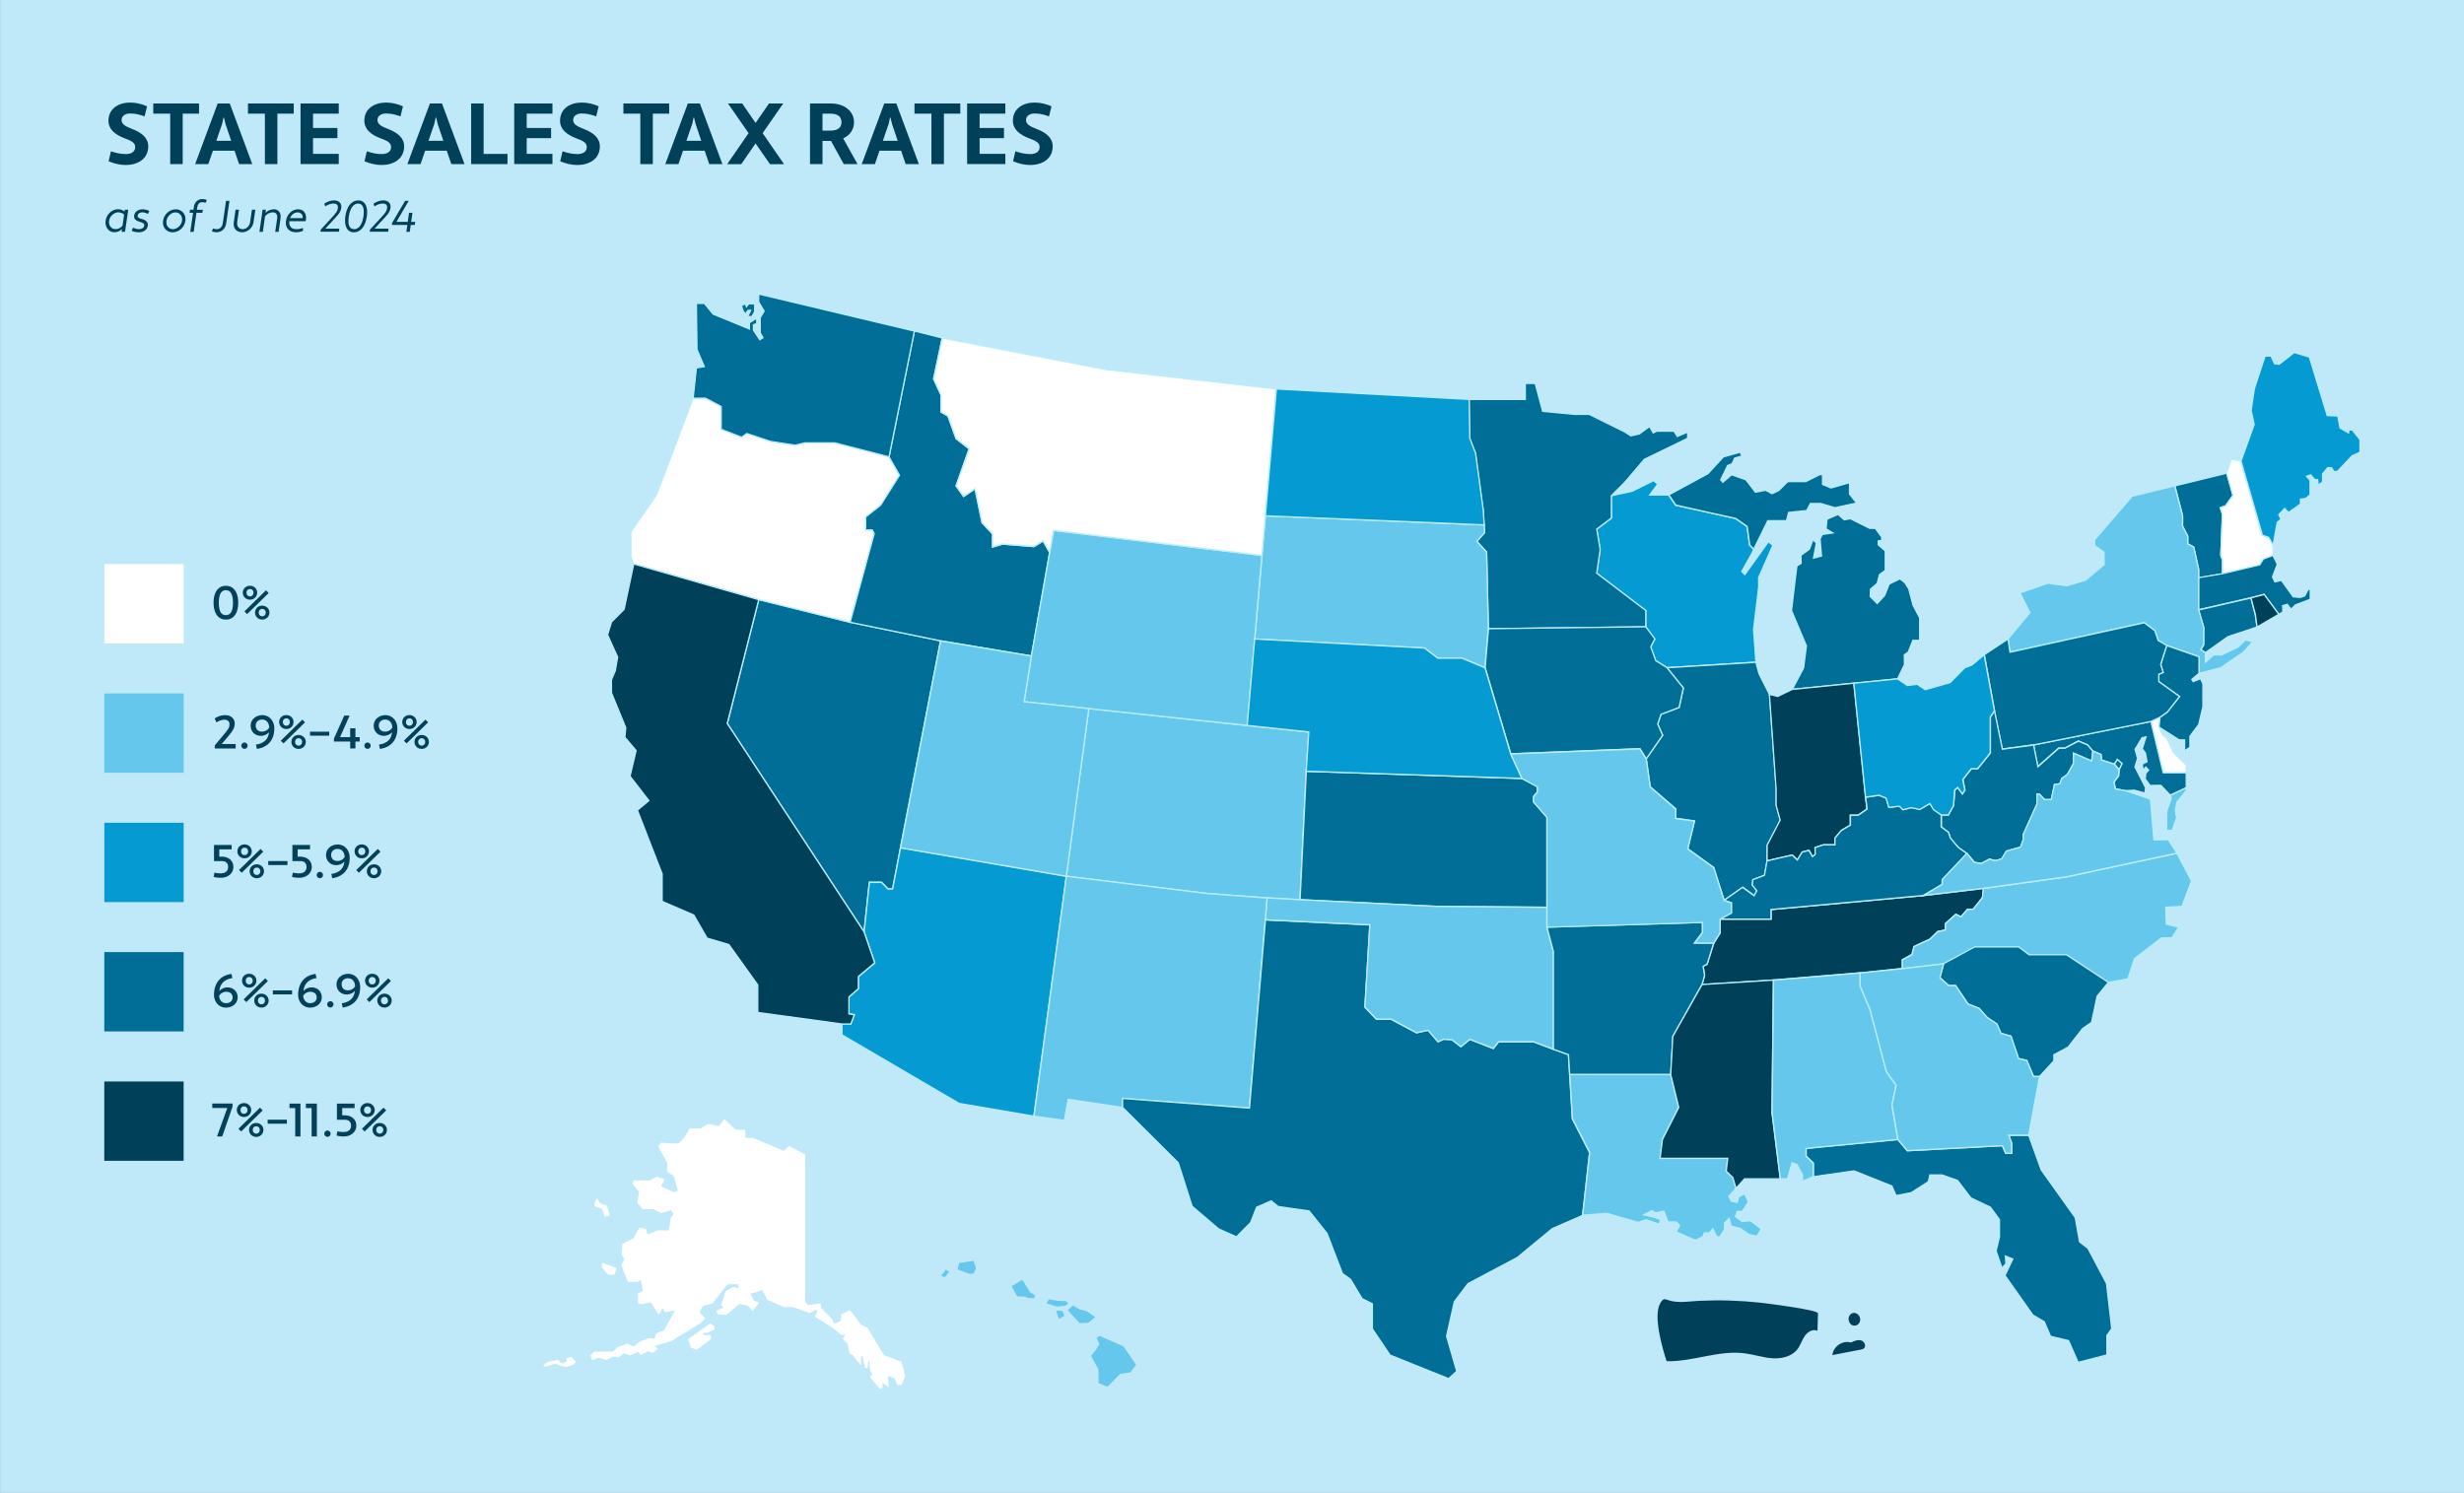
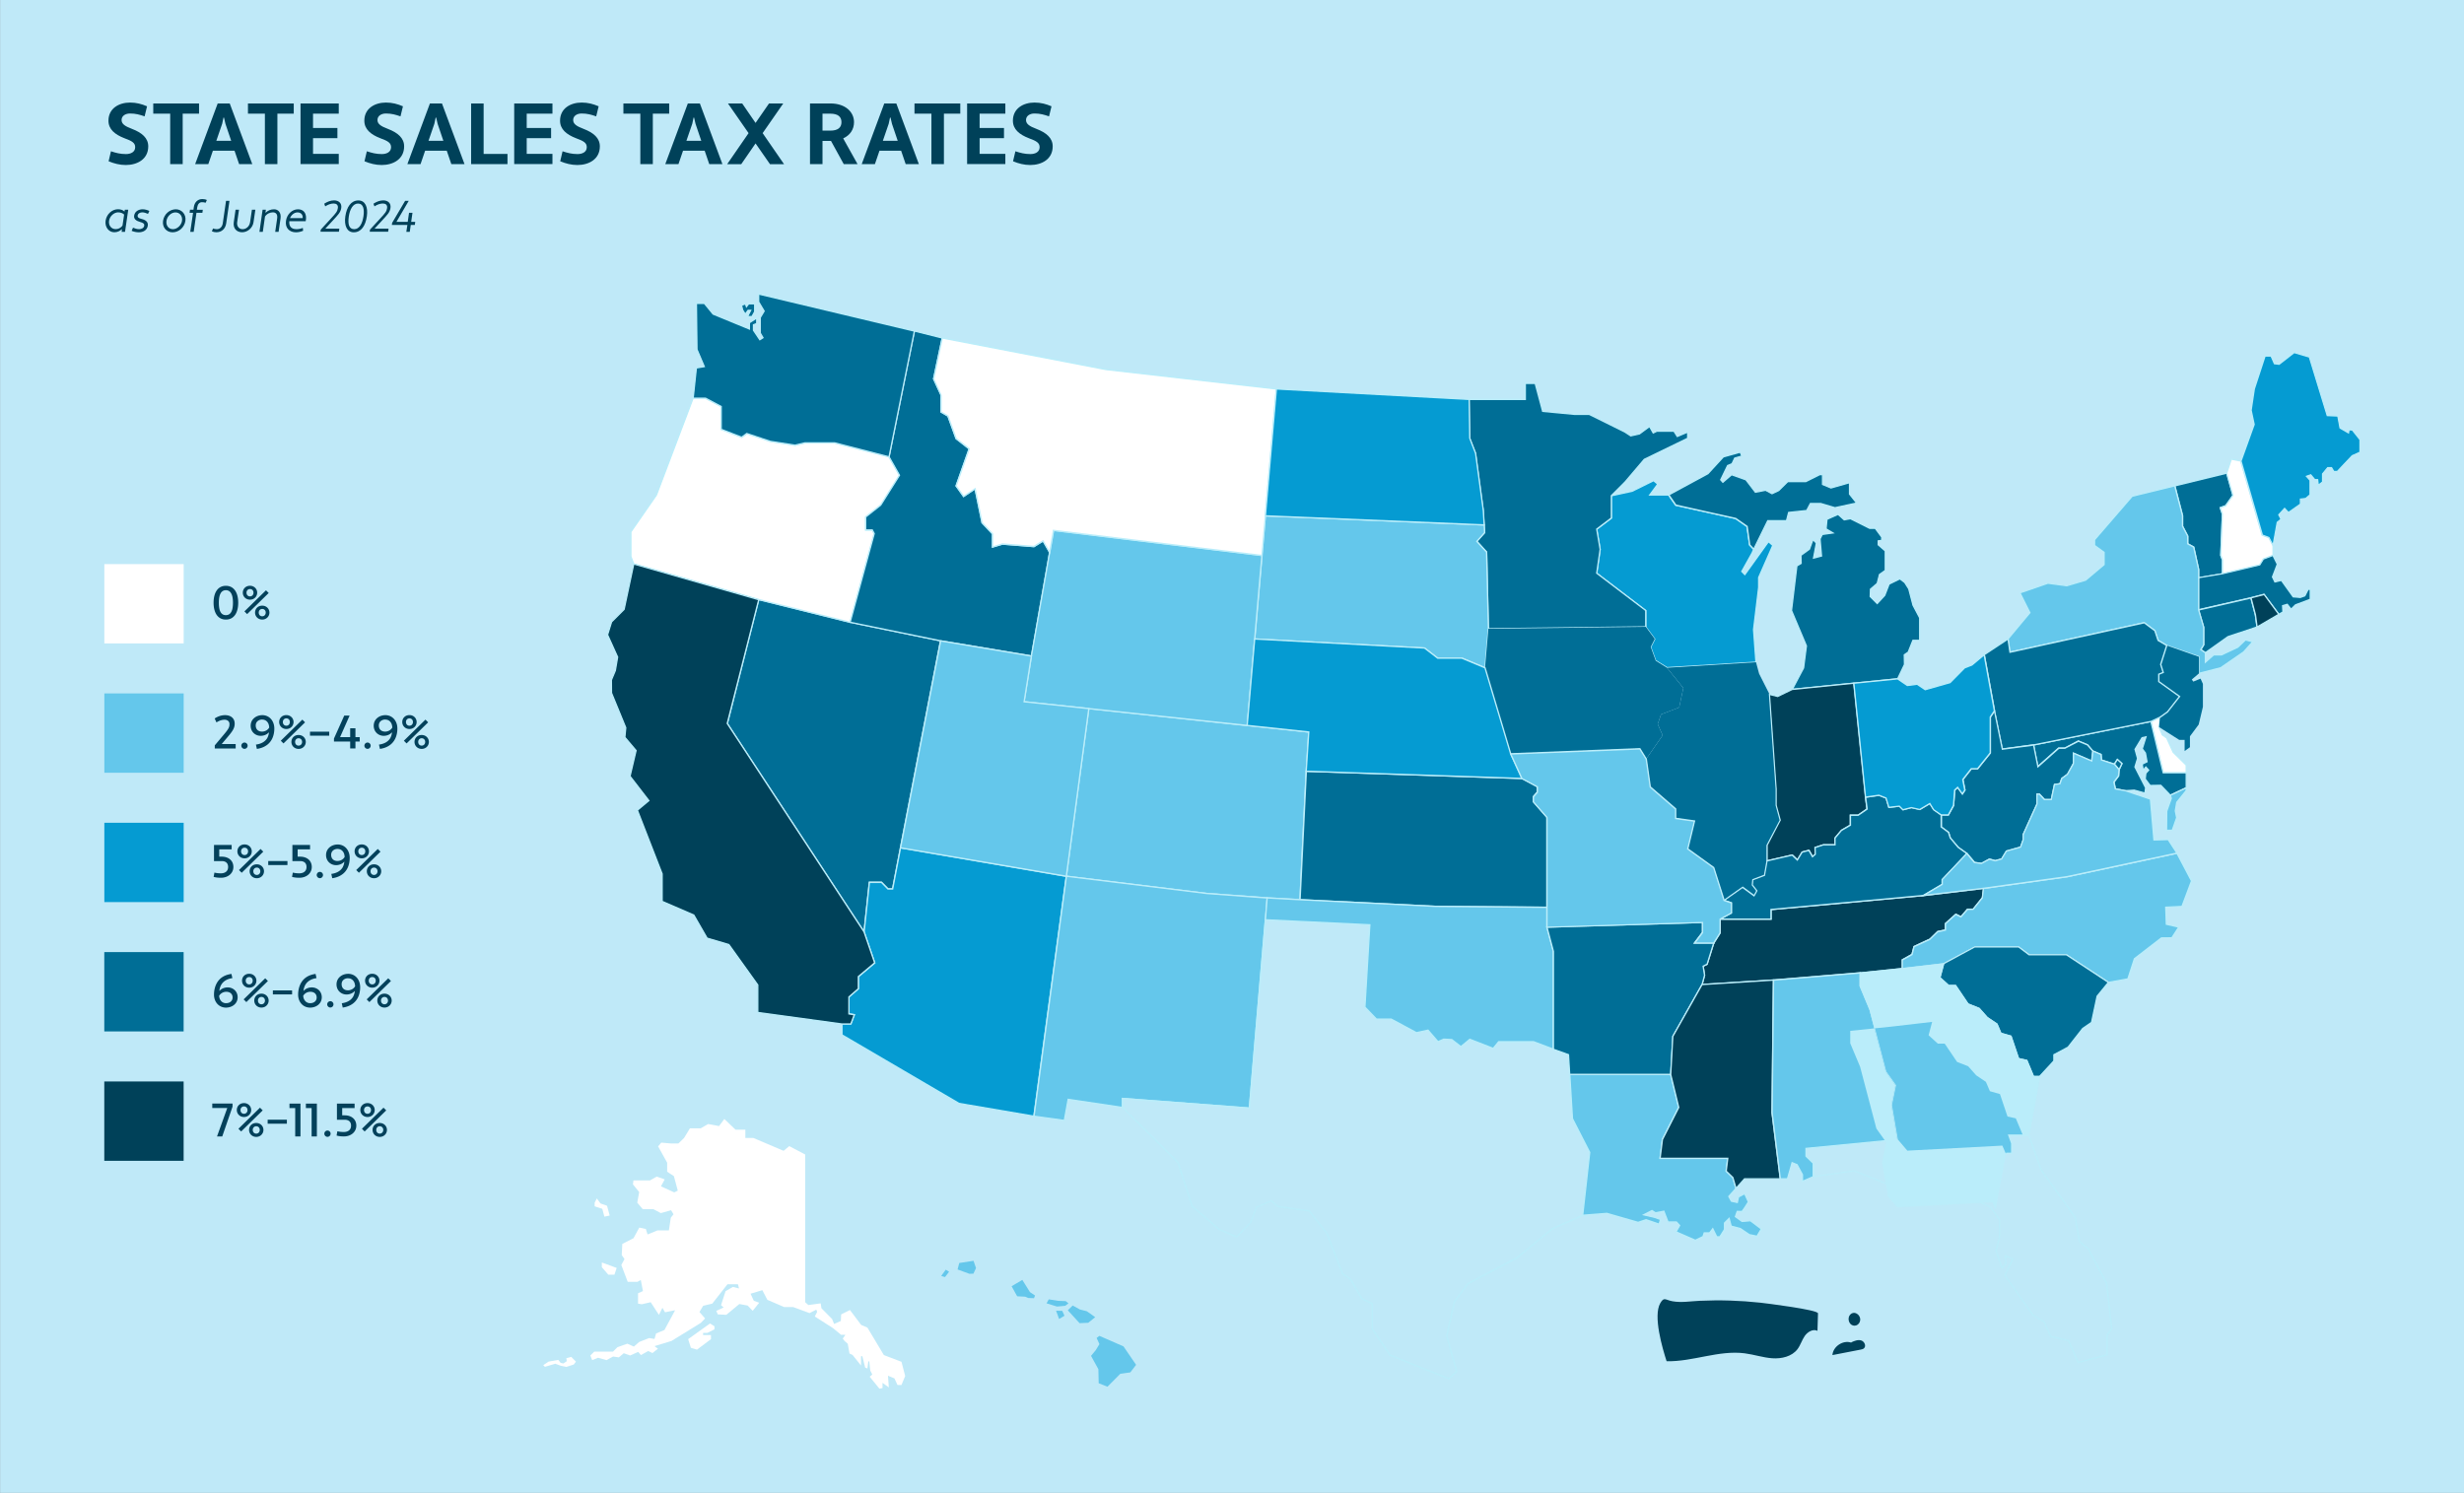
<svg xmlns="http://www.w3.org/2000/svg" id="Layer_1" data-name="Layer 1" viewBox="0 0 473 286.61">
  <rect x="0" y="0" width="473" height="286.61" fill="#808080" stroke="none" />
  <defs>
    <style>.cls-1{fill:#004159}.cls-1,.cls-2,.cls-3,.cls-4,.cls-6,.cls-7,.cls-8{stroke-width:0}.cls-2{fill:#006e96}.cls-3{fill:#059bd2}.cls-4{fill:#baedfa}.cls-6{fill:#03415b}.cls-7{fill:#64c7eb}.cls-8{fill:#fff}</style>
  </defs>
  <path d="M.02 0h473v286.61H.02z" style="fill:#bfe9f8;stroke-width:0" />
  <g id="Wisconsin">
    <path d="m321.7 96.98-1.37-1.97h-3.62l1.54-2.08-.79-.68-4.15 2.05-3.98.86v4.28l-2.81 2.14.67 3.87-.67 4.59 9.41 7.16v3.14l1.73 2.33-.78 1.53.97 2.66 2.15 1.34 17.09-1.06-.46-6.28.98-8.1v-1.87l2.73-6.2-.85-.71-4.53 6.31-.58-.59 1.97-3.54.3-.71-.78-.85-.49-3.53-2.21-1.54-11.47-2.55z" class="cls-3" />
    <path d="m319.97 128.33-2.22-1.38-1-2.75.77-1.51-1.71-2.3v-3.12l-9.42-7.17.67-4.64-.67-3.93 2.82-2.14v-4.33l4.08-.88 4.19-2.08.95.82-1.46 1.97h3.43l1.38 1.98 11.47 2.56 2.25 1.57.49 3.55.82.88-.34.79-1.93 3.47.41.42 4.52-6.31 1.03.87-2.76 6.26v1.84l-.98 8.11.47 6.39h-.13l-17.12 1.06Zm-2.01-1.56 2.08 1.29 16.91-1.04-.45-6.15.98-8.12v-1.9l2.69-6.11-.67-.57-4.54 6.33-.75-.77 2.02-3.62.27-.62-.76-.82v-.04l-.49-3.48-2.14-1.49-11.5-2.55-1.36-1.95h-3.81l1.62-2.19-.64-.55-4.07 2.01-3.91.85v4.25l-2.8 2.12.65 3.82-.65 4.53 9.4 7.16v3.16l1.75 2.36-.79 1.55.93 2.56Z" class="cls-4" />
  </g>
  <g id="Minnesota">
    <path d="M309.33 99.44v-4.28l2.63-2.62 3.67-4.34 8.36-4.06v-1.2l-2.01.85-.63-1.01h-3.3l-.67.33-.71-1.24-1.92 1.42-1.69.38-1.13-.74-6.83-3.39h-2.8l-6.14-.58-1.43-5.36h-1.9v3.08h-10.8l.11 7.47 1.12 2.88 1.48 10.99.17 2.76.09 1.48-1.5 1.68 1.88 2.06.34 14.71 30.21-.37v-3.14l-9.41-7.16.67-4.59-.67-3.87 2.81-2.14z" class="cls-2" />
    <path d="m285.59 120.84-.34-14.79-1.92-2.11 1.54-1.73-.26-4.19-1.48-10.97-1.12-2.9-.12-7.6h10.8v-3.08h2.13l1.43 5.37 6.05.58h2.82l.03.01 6.83 3.39 1.1.72 1.61-.36 2.01-1.49.72 1.26.62-.29h3.37l.61.98 2.08-.88v1.48l-8.4 4.08-3.66 4.32-2.59 2.59v4.3l-2.8 2.12.65 3.82-.65 4.53 9.4 7.16v3.33h-.13l-30.34.37Zm-1.92-16.9 1.83 2.01v.05l.34 14.59 29.96-.37v-2.95l-9.42-7.17.67-4.64-.67-3.93 2.82-2.14v-4.28l2.66-2.66 3.71-4.36 8.28-4.02v-.93l-1.92.81-.66-1.04h-3.2l-.76.37-.7-1.22-1.84 1.36-1.75.39-1.18-.77-6.79-3.36h-2.77l-6.24-.59-1.43-5.35h-1.68v3.08h-10.8l.11 7.32 1.11 2.86 1.49 11.01.27 4.3-1.46 1.64Z" class="cls-4" />
  </g>
  <g id="Colorado">
    <path d="m239.42 139.28-30.4-3.24-4.32 32.18 26.99 3.32 11.55.85 6.31.34 1.2-24.66.49-7.53-11.82-1.26z" class="cls-7" />
    <path d="m249.68 172.87-6.45-.35-11.55-.86-27.12-3.33.02-.13 4.33-32.3 42.47 4.52-.5 7.66-1.2 24.79Zm-44.84-4.76 26.86 3.3 11.54.85 6.19.34 1.19-24.53.48-7.42-41.98-4.47-4.28 31.93Z" class="cls-4" />
  </g>
  <g id="Nevada">
    <path d="m163.19 119.47-17.54-4.36-6.03 23.79 26.25 40.01 1.02-9.51H169.21l1.25 1.27h.9l1.51-7.9 7.7-39.73-17.38-3.57z" class="cls-2" />
    <path d="m165.96 179.27-.2-.3-26.29-40.05v-.05l6.08-23.91 17.66 4.39 17.49 3.59-.02.12-7.7 39.73-1.53 8.01h-1.06l-1.24-1.27H167l-1.04 9.75Zm-26.21-40.4 26.03 39.66.99-9.27h2.49l1.24 1.27h.74l1.49-7.8 7.67-39.61-17.25-3.54-17.42-4.33-5.99 23.61Z" class="cls-4" />
  </g>
  <g id="Arizona">
    <path d="m204.55 168.21-31.68-5.44-1.51 7.9h-.9l-1.25-1.27h-2.32l-1.02 9.51 2.03 5.94-3.13 2.63v2.33l-1.81 1.58v3.25l1.03.18-.66 1.77h-1.71v2.11l22.45 13.14 14.41 2.46 6.22-46.08-.15-.01z" class="cls-3" />
    <path d="m198.58 214.44-14.58-2.5-22.51-13.17v-2.31h1.75l.58-1.54-.98-.17v-3.42l1.81-1.58v-2.33l3.11-2.62-2.01-5.89v-.03l1.03-9.62h2.49l1.24 1.27h.74l1.52-7.92 32.08 5.48-.02.13-6.24 46.21Zm-14.46-2.72 14.25 2.43 6.19-45.81h-.03l-31.56-5.42-1.51 7.88h-1.06l-1.24-1.27h-2.15l-1 9.36 2.05 6-3.16 2.65v2.32l-1.81 1.58v3.08l1.08.18-.75 2h-1.67v1.91l22.36 13.09Z" class="cls-4" />
  </g>
  <g id="New_Mexico" data-name="New Mexico">
    <path d="m204.7 168.22-6.22 46.08 5.84.81.73-4.05 10.43 1.55v-1.72l24.35 1.85 3.07-36.14.34-4.21-11.55-.85-26.99-3.32z" class="cls-7" />
    <path d="m204.42 215.26-6.09-.85 6.26-46.33.13.02 26.99 3.32 11.67.86-.35 4.34-3.08 36.27h-.13l-24.22-1.85v1.74l-10.45-1.55-.74 4.05Zm-5.8-1.07 5.59.78.74-4.05 10.4 1.55v-1.71l24.37 1.85 3.06-36.01.33-4.08-11.42-.85-26.87-3.3-6.19 45.83Z" class="cls-4" />
  </g>
  <g id="Delaware">
    <path d="M419.68 148.37v-1.48l-2.51-2.46-1.25-2.76-.83-.58-.62-1.5.17-1.89-1.75.82 2.37 9.85h4.42z" class="cls-8" />
    <path d="M419.8 148.5h-4.65l-2.41-10.05 2.05-.96-.19 2.09.59 1.44.83.57 1.26 2.77 2.52 2.48v1.66Zm-4.44-.26h4.19v-1.3l-2.49-2.46-1.24-2.73-.83-.58-.65-1.57.16-1.7-1.45.68 2.32 9.65Z" class="cls-4" />
  </g>
  <g id="Maryland">
    <path d="m415.26 148.37-2.37-9.85-22.51 4.5.83 4.17 4.01-3.55h1.19l2.58-1.35 1.74.71 1.03 1.19 1.56.66.09 1.07 2.48.79.57-.9.88.78-.56 1.18-.09 1.19-.9 1.18.28 1.31 1.89.35 1.75-.1 2.05.56.13-1.03-2.05-3.99.5-1.63-.48-1.76 1.34-2.22.75-.17-.72 2.29.61.78.31 1.71-.92.46.19 1.2.51-.64.54.59-.54.61-.12 1.09.95 1.25 2.03-.03 1.83 1.91 3.06-1.43v-2.88h-4.42z" class="cls-2" />
    <path d="m416.59 152.83-1.86-1.93-2.03.03-1.02-1.34.13-1.19.49-.55-.36-.39-.6.74-.26-1.57.92-.46-.29-1.58-.63-.81.68-2.14-.48.11-1.28 2.12.48 1.74-.5 1.62 2.05 3.98-.15 1.21-2.17-.59-1.73.1-2.01-.36-.31-1.45.91-1.2.1-1.19.51-1.09-.69-.62-.55.85-2.65-.85-.09-1.08-1.54-.66-1.01-1.17-1.66-.68-2.59 1.34h-1.14l-4.14 3.67-.9-4.51 22.76-4.55 2.37 9.87h4.44v3.09l-3.21 1.51Zm-1.75-2.19 1.81 1.88 2.9-1.36v-2.67h-4.39l-2.36-9.83-22.27 4.46.76 3.83 3.87-3.44h1.21l2.61-1.37 1.84.77 1.01 1.17 1.6.68.09 1.06 2.3.74.6-.94 1.06.95-.58 1.24-.1 1.2-.88 1.17.25 1.17 1.81.33 1.74-.1 1.93.53.11-.84-2.06-4.01.51-1.65-.49-1.77 1.4-2.31 1.02-.23-.77 2.44.59.78.33 1.8-.93.46.13.82.43-.53.71.78-.59.67-.11 1 .88 1.16 2.01-.03Z" class="cls-4" />
  </g>
  <g id="Vermont">
    <path d="M426.64 110.15v-2.67l-.33-.86.31-7.94-.41-1.21 1.04-.39 1.4-1.98-1.21-4.28-9.96 2.44 1.49 5.72v2.04l.99 1.86v1.5l1.15.65.95 4.3v1.59l4.58-.77z" class="cls-2" />
    <path d="M421.93 111.07v-1.74l-.94-4.22-1.17-.65v-1.54l-.99-1.9V99l-1.52-5.84 10.21-2.5 1.25 4.46-1.46 2.07-.96.36.38 1.12-.31 7.94.33.88v2.78l-4.84.81Zm-1.84-6.76 1.14.64.96 4.36v1.47l4.33-.72v-2.54l-.33-.86v-.03l.31-7.91-.44-1.31 1.12-.42 1.34-1.9-1.15-4.1-9.72 2.38 1.46 5.63v2l.99 1.9v1.42Z" class="cls-4" />
  </g>
  <g id="New_Hampshire" data-name="New Hampshire">
    <path d="m426.64 110.15 7.16-1.68.7-1.14 1.85-.7v-1.91l-.81-1.52-1.27-.48-4.11-14.21-1.82-.37-.9 2.68 1.21 4.28-1.4 1.98-1.04.39.41 1.21-.31 7.94.33.86v2.67z" class="cls-8" />
    <path d="M426.52 110.32v-2.81l-.33-.86v-.03l.31-7.91-.44-1.31 1.12-.42 1.34-1.9-1.2-4.26v-.04l.94-2.79 2.01.41 4.11 14.23 1.26.47.84 1.63v2l-1.88.72-.71 1.14h-.05l-7.31 1.74Zm-.08-3.72.33.88v2.51l6.95-1.64.7-1.13 1.8-.68v-1.79l-.77-1.45-1.29-.48-.02-.06-4.08-14.14-1.64-.33-.85 2.54 1.21 4.3-1.46 2.07-.96.36.38 1.12-.31 7.94Z" class="cls-4" />
  </g>
  <g id="Massachusetts">
    <path d="m440.23 114.59-2.27-3.16-1.24.29-.47-.95.94-2.44-.84-1.7-1.85.7-.7 1.14-7.16 1.68-4.58.77v6.17l10.05-2.3 2.52-.66 2.82 3.81.81-.45-.07-1.19.89-.27.74.94.83-.83 2.85-1.07v-1.93h-.41l-.63 1.25-.86.31-1.37-.11z" class="cls-2" />
    <path d="m437.42 118.11-2.83-3.83-2.44.64-10.21 2.34v-6.44l4.69-.79 7.09-1.68.7-1.13 1.99-.76.92 1.86-.93 2.44.39.81 1.23-.29 2.28 3.18 1.29.11.79-.28.64-1.27h.62v2.14l-2.91 1.1-.91.91-.77-.99-.71.22.07 1.17-.98.55Zm-2.74-4.12 2.8 3.79.64-.36-.07-1.22 1.07-.32.7.9.77-.76 2.77-1.04v-1.71h-.21l-.62 1.22-.93.33-1.46-.12-2.25-3.14-1.26.3-.53-1.09.93-2.44-.77-1.55-1.69.64-.71 1.14h-.05l-7.15 1.7-4.49.75v5.9l9.89-2.27 2.6-.68Z" class="cls-4" />
  </g>
  <g id="Connecticut">
    <path d="m432.96 118.05-.85-3.26-10.05 2.3.97 3.32v3.39l-.56.92.88.59 4.32-3.07 5.61-1.86-.32-2.33z" class="cls-2" />
    <path d="m423.35 125.47-1.06-.71.61-.99v-3.33l-1-3.43 10.3-2.36.89 3.4.33 2.43-5.69 1.89-4.37 3.11Zm-.71-.79.71.48 4.28-3.04 5.51-1.83-.3-2.21-.82-3.13-9.8 2.25.94 3.22v3.42l-.52.85Z" class="cls-4" />
  </g>
  <g id="New_York" data-name="New York">
    <path d="m431.06 122.85-1.47 1.39-3.12 1.49h-1.52l-1.6 1.39v-1.81l-.88-.59.56-.92v-3.39l-.97-3.32v-7.76l-.95-4.3-1.15-.65v-1.5l-.99-1.86v-2.04l-1.49-5.72-8.18 2-7.22 8.36v1.09l1.83 1.33v2.35l-3.52 2.98-3.64 1.07-3.63-.48-5.36 1.85 1.9 3.81-4.2 5.05.37 2.54 25.78-5.65 2.04 1.52.62 1.86 1.65.98 6.21 2.18v3.18l4.16-1.07 4.4-3.03 1.77-1.97-1.4-.36z" class="cls-7" />
    <path d="M422 129.44v-3.25l-6.12-2.14-1.72-1.01-.62-1.87-1.96-1.46-25.85 5.67-.4-2.74.04-.04 4.15-4.98-1.94-3.87 5.53-1.9 3.64.48 3.58-1.06 3.45-2.92v-2.23l-1.83-1.33v-1.2l7.28-8.43 8.33-2.04 1.53 5.88v2l.99 1.9v1.42l1.14.64.96 4.36v7.77l.97 3.33v3.42l-.52.85.84.57v1.59l1.42-1.24h1.54l3.08-1.46 1.5-1.44 1.67.44-1.91 2.12-4.46 3.07-4.32 1.11Zm-7.62-6.58 1.61.95 6.27 2.19v3.11l3.98-1.02 4.38-3.02 1.6-1.79-1.13-.29-1.44 1.37-3.18 1.49H425l-1.77 1.55v-2.02l-.93-.63.61-.99v-3.33l-.97-3.33v-7.76l-.94-4.22-1.17-.65v-1.54l-.99-1.9v-2.02l-1.46-5.59-8.01 1.96-7.17 8.3v.97l1.83 1.33v2.48l-3.61 3.04-3.66 1.08-3.63-.48-5.2 1.79 1.88 3.76-4.22 5.06.34 2.35 25.7-5.64 2.12 1.58.62 1.86Z" class="cls-4" />
  </g>
  <g id="Tennessee">
    <path d="M329.16 181.06h-.19l-1.26 4.06-.77.37.28 1.75-.48 1.78 13.71-.86 16.63-1.37 8.09-.84v-1.67l1.86-1.03.39-1.52 3.05-1.41 1.49-1.46 1.49-.31v-1.22l1.98-1.78 1 .47 1.26-1.45h1.08l1.77-2.21.21-1.81-11.52 1.38-29.26 2.69v1.84h-9.76v2.63l-1.24 1.97h.19z" class="cls-1" />
    <path d="m326.57 189.16.52-1.92-.29-1.82.8-.39 1.2-3.85h-.06l.11-.18.02-.07h.02l1.18-1.87v-2.72h9.76v-1.83l29.37-2.7 11.69-1.39-.24 2.01-1.83 2.28h-1.08l-1.28 1.48-1.01-.48-1.87 1.69v1.27l-1.55.32-1.5 1.46-3 1.39-.38 1.51-1.85 1.03v1.71l-8.2.85-16.64 1.38-13.89.87Zm.51-3.59.27 1.68-.44 1.63 13.53-.84 16.63-1.38 7.97-.82v-1.63l1.88-1.05.39-1.52 3.09-1.43 1.5-1.47 1.42-.29v-1.18l2.09-1.88.99.47 1.23-1.42h1.08l1.71-2.13.19-1.61-11.37 1.36-29.14 2.68v1.85h-9.76v2.54l-1.18 1.88v.18h-.09l-1.26 4.03-.73.35Z" class="cls-4" />
  </g>
  <g id="District_of_Columbia" data-name="District of Columbia">
    <path d="m407.34 146.59-.88-.78-.57.9.89 1.06.56-1.18z" class="cls-2" />
    <path d="m406.82 148-1.09-1.28.71-1.1 1.06.95-.68 1.44Zm-.78-1.3.71.84.43-.91-.69-.62-.44.69Z" class="cls-4" />
  </g>
  <g id="New_Jersey" data-name="New Jersey">
    <path d="m415.92 123.92-1.15 3.64.48 1.54-.85.34v1.41l3.99 2.86-2.31 2.96-1.44 1.03-.17 1.89 3.87 2.46h1.03v2.14l1.02-.74v-2.09l1.68-2.26.81-3.4v-4.4l-.45-1.01-1.4.57-.28-.41 1.38-1.17v-3.18l-6.21-2.18z" class="cls-2" />
-     <path d="M419.24 144.44v-2.26h-.94l-.03-.02-3.94-2.5.19-2.03 1.47-1.05 2.22-2.84-3.93-2.82v-1.56l.82-.33-.46-1.47 1.21-3.8 6.42 2.25v3.33l-1.34 1.14.16.23 1.42-.58.51 1.18v4.39l-.83 3.48-1.66 2.23v2.11l-1.28.92Zm-.87-2.52h1.12v2.02l.77-.55v-2.07l1.7-2.28.8-3.38v-4.34l-.39-.87-1.38.56-.41-.58 1.42-1.21v-3.03l-6-2.1-1.1 3.48.5 1.61-.88.35v1.26l4.04 2.9-2.42 3.09-1.39.99-.16 1.76 3.77 2.4Z" class="cls-4" />
  </g>
  <g id="Oregon">
    <path d="m145.65 115.11 17.54 4.36 4.63-17.02-.37-.7h-1.27v-2.49l2.91-2.28 3.59-5.73-2-3.54-10.45-2.69h-5.68l-1.9.45-4.78-.74-4.49-1.5-.99.71-3.93-1.52v-4.38l-3.04-1.6h-2.35l-7.05 18.62-4.9 7.05v4.73l.54 1.41 23.99 6.86z" class="cls-8" />
    <path d="m163.28 119.63-17.67-4.39-24.06-6.88-.57-1.52v-4.77l4.92-7.08 7.07-18.68h2.5l3.11 1.65v4.37l3.78 1.46.98-.71 4.55 1.52 4.74.73 1.87-.44h5.75l10.49 2.7 2.07 3.66-3.66 5.82-2.85 2.25v2.3h1.22l.43.81v.05l-4.67 17.15Zm-17.6-4.64 17.42 4.33 4.58-16.86-.31-.58h-1.32V99.2l2.93-2.31 3.54-5.64-1.94-3.43-10.37-2.67h-5.67l-1.89.45h-.02l-4.79-.74-4.45-1.49-.99.72-4.08-1.58v-4.4l-2.95-1.55h-2.23l-7.02 18.54-4.89 7.05v4.66l.5 1.33 23.93 6.84Z" class="cls-4" />
  </g>
  <g id="Maine">
    <path d="M453.01 86.81v-2.44l-1.47-1.83-.64-.05-.11.59-1.61-.93-.43-2.3-2.02-.09-3.43-11.24-2.92-.86-2.9 2.25-.89-.1-.64-1.48h-1.17l-2.06 6.3-.61 4.11.58 2.71-2.53 7.06 4.11 14.21 1.27.48.81 1.52.81-4.44.71-.61-.42-.85 1.11-1.21.73.78 2.31-1.62v-.96l1.01-.12.83-.71v-2.79l-.68-.77.8-.27.77.92h.54l.12 1.07.84-.62v-1.56l.99-1.19h.72l.44.73h.68l2.82-3.01 1.53-.68z" class="cls-3" />
    <path d="m436.41 105.11-.96-1.81-1.29-.48-.02-.06-4.12-14.26v-.04l2.53-7.02-.58-2.7.62-4.14 2.09-6.4h1.34l.65 1.48.77.09 2.9-2.25 3.05.9.02.07 3.4 11.15 2.04.09.44 2.34 1.4.81.1-.53.81.06 1.53 1.91v2.57l-1.58.7-2.85 3.03h-.8l-.44-.73h-.59l-.92 1.11v1.58l-1.07.79-.13-1.18h-.49l-.75-.9-.53.19.58.66v2.9l-.9.77-.94.11v.9l-2.45 1.73-.72-.77-.95 1.05.43.86-.76.64-.87 4.76Zm-2.04-2.48 1.26.47.66 1.24.75-4.12.68-.57-.42-.84 1.26-1.38.76.81 2.16-1.52v-1l1.09-.13.76-.65v-2.68l-.77-.87 1.06-.37.79.94h.6l.11.97.61-.45v-1.54l1.05-1.27h.86l.44.73h.55l2.83-3 1.45-.65v-2.31l-1.4-1.76-.47-.04-.13.66-1.81-1.05-.42-2.26-2.02-.09-3.44-11.26-2.79-.82-2.88 2.24-1.02-.12-.64-1.46h-.99l-2.03 6.21-.61 4.07.58 2.72v.03l-2.52 7.01 4.08 14.12Z" class="cls-4" />
  </g>
  <g id="California">
    <path d="m165.87 178.91-26.25-40.01 6.03-23.79-23.99-6.86-1.85 8.72-2.41 2.41-.77 2.48 1.93 4.28-.44 2.6-.76 1.78.02 2.5 2.74 6.67-.17 1.84 2.15 2.54-1.16 4.94 3.62 4.69-2.21 1.84 4.75 12.2v5.3l6.08 2.63 2.55 4.43 4.18 1.23 5.55 7.74v5.31l16.16 2.21h1.71l.66-1.77-1.03-.18v-3.25l1.81-1.58v-2.33l3.13-2.63-2.03-5.94z" class="cls-1" />
    <path d="M163.42 196.72h-1.8l-16.29-2.23v-5.37l-5.5-7.67-4.18-1.23-.03-.04-2.53-4.4-6.12-2.64v-5.36l-4.78-12.27 2.19-1.82-3.58-4.63V149l1.16-4.88-2.15-2.53.18-1.87-2.73-6.68-.02-2.52v-.02l.76-1.78.43-2.53-1.94-4.29.82-2.58 2.38-2.38 1.87-8.82.13.04 24.12 6.9-.03.12-6.02 23.73L166 178.9l2.06 6.02-3.16 2.65v2.32l-1.81 1.58v3.08l1.08.18-.75 2Zm-17.84-2.45 16.06 2.2h1.6l.58-1.54-.98-.17v-3.42l1.81-1.58v-2.33l3.11-2.62-2-5.84-26.28-40.04v-.05l6.02-23.66-23.75-6.79-1.83 8.62-2.41 2.41-.75 2.41 1.93 4.27-.45 2.64-.75 1.79.02 2.45 2.74 6.67-.17 1.82 2.16 2.55-1.16 4.94 3.65 4.73-2.23 1.86 4.73 12.16v5.22l6.04 2.61 2.55 4.43 4.17 1.23.03.04 5.57 7.78v5.23Z" class="cls-4" />
  </g>
  <g id="Florida">
-     <path d="m384.38 219.94-18.24.97-1.82-2.14-17.62 1.71v1.5l1.38 1.33v2.6l7.83-1.13 7.26 2.9.8 1.84 2.9-.55 3.31-2.12.29-1.29h2.3l2.99 1.06 2.58 3.36 3.73 1.76 1.75 2.4v3.31l-.65 2.69 1.13 3.28.77-.82-.09-1.47 1.41.56-1.51 3.17 5.38 7.62 2.18 1.27 1.19 2.81 3.46.83 1.82 4.17 5.55-1.42v-3.76l.92-1.29-1-8.69-3.56-6.74-1.61-1.25-.83-4.65-6.54-9.16-2.4-6.66h-3.83l.56 1.54v1.94h-1.15l-.64-1.48z" class="cls-2" />
    <path d="M398.84 261.71 397 257.5l-3.45-.83-1.21-2.83-2.18-1.29-5.42-7.68 1.48-3.11-1.1-.44.08 1.33-.95 1.01-1.21-3.51.67-2.73v-3.24l-1.71-2.34-3.75-1.77-2.56-3.33-2.94-1.04h-2.18l-.28 1.24-3.39 2.16-3 .57-.83-1.89-7.17-2.87-7.94 1.14v-2.69l-1.38-1.33v-1.67l17.8-1.73 1.82 2.15 18.26-.97.65 1.48h.94v-1.78l-.62-1.7h4.1l.03.08 2.39 6.64 6.55 9.2.82 4.6 1.61 1.25 3.58 6.79 1 8.74-.93 1.3v3.82l-5.75 1.47Zm-5.11-5.26 3.45.83 1.81 4.13 5.34-1.37v-3.7l.92-1.28-.99-8.61-3.54-6.7-1.63-1.26-.83-4.67-6.54-9.17-2.37-6.57h-3.56l.51 1.42v2.06h-1.36l-.64-1.47-18.21.97-1.82-2.14-17.44 1.69v1.33l1.38 1.33v2.51l7.72-1.11 7.33 2.93.79 1.8 2.78-.53 3.24-2.08.3-1.34h2.45l3.03 1.08 2.58 3.37 3.75 1.78 1.77 2.44v3.35l-.65 2.69 1.05 3.04.58-.62-.1-1.62 1.72.69-1.53 3.22 5.32 7.53 2.19 1.28 1.19 2.79Z" class="cls-4" />
  </g>
  <g id="Texas">
-     <path d="m303.8 233.34 1.34-12.09-3.3-6.45-.52-8.51-.24-3.81-2.89-1.04-3.83-1.44h-6.69l-1.05 1.29-4.49-1.75-1.71 1.41-1.75-1.35-1.54-.08-1.1.48-1.92-2.21-2.21.48-4.88-2.6h-2.81l-2.21-2.31.94-15.8-20.04-.96-3.07 36.14-24.35-1.85v1.72l10.67 10.61 2.68 8.37 5.11 4.36 3.41 1.51 2.72-2.75 1.15-2.94 2.8-1.22 1.3 1.08 5.98.88 3.42 4.27 2.97 7.73 1.53 1.08 2.23 3.74 1.98.99v4.81l3.39 5.04 11.26 4.52 1.56-1.42-1.94-6.73 1.46-6.61 2.62-3.48 9.5-5.04 6.68-5.52 5.84-2.55z" class="cls-2" />
    <path d="m278.11 264.84-11.37-4.57-3.44-5.1v-4.78l-1.94-.97-.02-.03-2.22-3.71-1.54-1.09v-.04l-2.97-7.71-3.37-4.22-5.97-.87-1.27-1.06-2.68 1.17-1.16 2.93-2.78 2.82-3.52-1.56-5.14-4.39v-.03l-2.68-8.34-10.69-10.62v-1.92l24.37 1.85 3.07-36.14 20.29.97-.95 15.87 2.14 2.23h2.81l4.84 2.6 2.24-.49 1.91 2.2 1.04-.46 1.62.09 1.7 1.31 1.69-1.39 4.48 1.74 1.02-1.26h6.8l3.83 1.45 2.97 1.07.24 3.9.52 8.48 3.31 6.47v.04l-1.35 12.16-5.89 2.58-6.67 5.51-9.5 5.04-2.58 3.43-1.46 6.55 1.96 6.78-1.68 1.53Zm-11.2-4.78 11.15 4.48 1.44-1.31-1.93-6.69v-.03l1.5-6.66 2.66-3.51 9.5-5.04 6.69-5.53 5.77-2.52 1.33-11.97-3.3-6.47-.75-12.24-2.81-1.01-3.81-1.43h-6.6l-1.06 1.31-4.51-1.76-1.73 1.43-1.8-1.39-1.48-.08-1.15.51-1.93-2.22-2.19.48-.04-.02-4.85-2.59h-2.83l-2.29-2.39v-.06l.94-15.67-19.79-.95-3.07 36.14h-.13l-24.22-1.85v1.53l10.67 10.62 2.66 8.34 5.07 4.33 3.31 1.47 2.64-2.67 1.16-2.96 2.92-1.28 1.33 1.11 6 .87 3.47 4.35 2.95 7.69 1.54 1.1 2.21 3.7 2.02 1.01v4.86l3.35 4.97Z" class="cls-4" />
  </g>
  <g id="Illinois">
    <path d="m339.69 133.31-2.01-3.98-.59-2.19L320 128.2l3.14 3.89-.8 3.73-3.47 1.33-.65 1.87.95 2.15-3.15 4.53.77 5.38 4.87 4.22v1.82l3.63.51-1.3 5.35 4.99 3.59 1.99 6.29 3.56-2.51 2.2 1.62.52-.95-.86-1.12.09-1.02 2.25-.84.49-2.77v-2.94l2.53-4.85-.78-2.86v-3.14l-1.28-18.17z" class="cls-2" />
-     <path d="m330.9 173.06-2.03-6.41-5.03-3.62.02-.08 1.27-5.21-3.59-.5v-1.87l-4.87-4.21-.78-5.48 3.14-4.52-.94-2.13.68-1.98 3.46-1.32.78-3.61-3.25-4.04 17.43-1.08.62 2.29 2.01 4.01 1.29 18.17v3.12l.79 2.89-.02.04-2.52 4.82v2.91l-.51 2.86-2.24.84-.08.88.89 1.15-.64 1.15-2.25-1.65-3.63 2.56Zm-6.77-10.14 4.96 3.57v.04l1.95 6.12 3.49-2.46 2.16 1.59.41-.75-.85-1.09.11-1.14 2.25-.85.48-2.7v-2.95l2.52-4.83-.77-2.85v-3.13l-1.29-18.14-2-3.96-.57-2.11-16.73 1.03 3.02 3.75v.06l-.83 3.8-3.48 1.32-.61 1.77.96 2.17-3.17 4.55.76 5.28 4.88 4.22V157l3.65.51-1.31 5.41Z" class="cls-4" />
  </g>
  <g id="North_Carolina" data-name="North Carolina">
    <path d="m417.91 163.8-21.1 4.51-16.06 2.24-.21 1.81-1.77 2.21h-1.08l-1.26 1.45-1-.47-1.98 1.78v1.22l-1.49.31-1.49 1.46-3.05 1.41-.39 1.52-1.86 1.03v1.67l7.92-.92 5.97-3.22h8.46l1.99 1.49h7.17l8.08 5.31 3.73-.67 1.27-3.88 5.17-3.98 2.01-.02 1.34-2.08-2.4-.55-.12-3.25 3.11-.16 1.84-4.9-2.8-5.32z" class="cls-7" />
    <path d="m404.73 188.75-.04-.03-8.04-5.29h-7.17l-1.99-1.5h-8.38l-5.99 3.22-8.06.94v-1.89l1.88-1.05.39-1.52 3.09-1.43 1.5-1.47 1.42-.29v-1.18l2.09-1.88.99.47 1.23-1.42h1.08l1.71-2.13.23-1.87h.1l16.06-2.25 21.18-4.54 2.88 5.46-1.88 5.03-3.07.15.11 3.03 2.48.57-1.47 2.28-2.04.02-5.11 3.94-1.27 3.91-3.86.69Zm-15.18-5.57h7.16l.03.02 8.03 5.28 3.61-.65 1.25-3.84 5.24-4.04 1.98-.02 1.2-1.86-2.31-.53-.12-3.48 3.15-.15 1.79-4.77-2.73-5.19-21 4.5-15.97 2.23-.21 1.75-1.83 2.28h-1.08l-1.28 1.48-1.01-.48-1.87 1.69v1.27l-1.55.32-1.5 1.46-3 1.39-.38 1.51-1.85 1.03v1.45l7.76-.9 6.01-3.23h8.5l1.99 1.5Z" class="cls-4" />
  </g>
  <g id="Pennsylvania">
    <path d="m385.83 125.21-.37-2.54-4.56 3.02 1.97 10.76 1.51 7.37 6-.8 22.51-4.5 1.75-.82 1.44-1.03 2.31-2.96-3.99-2.86v-1.41l.85-.34-.48-1.54 1.15-3.64-1.65-.98-.62-1.86-2.04-1.52-25.78 5.65z" class="cls-2" />
    <path d="m384.28 143.97-.02-.12-1.52-7.37-1.98-10.85 4.81-3.18.38 2.61 25.7-5.64 2.12 1.58.62 1.86 1.7 1.01-1.17 3.7.5 1.61-.88.35v1.26l4.04 2.9-2.42 3.09-1.43 1.02-1.77.83-22.54 4.51-6.12.82Zm-3.24-18.22 1.95 10.68 1.49 7.25 5.88-.79 22.51-4.5 1.72-.81 1.4-1 2.22-2.84-3.93-2.82v-1.56l.82-.33-.46-1.47 1.14-3.58-1.61-.95-.62-1.87-1.96-1.46-25.85 5.67-.36-2.48-4.33 2.86Z" class="cls-4" />
  </g>
  <g id="Rhode_Island" data-name="Rhode Island">
    <path d="m437.45 117.94-2.82-3.81-2.52.66.85 3.26.32 2.33 4.17-2.44z" class="cls-1" />
    <path d="m433.17 120.59-.34-2.52-.88-3.37 2.73-.71 2.96 3.99-4.47 2.61Zm-.9-5.71.82 3.14.29 2.15 3.89-2.27-2.68-3.63-2.32.6Z" class="cls-4" />
  </g>
  <g id="South_Dakota" data-name="South Dakota">
    <path d="M275.99 126.36h4.65l4.43 1.86.65-7.51-.34-14.71-1.88-2.06 1.5-1.68-.09-1.48-42-1.75-2.05 23.65 32.6 1.74 2.53 1.94z" class="cls-7" />
    <path d="m285.19 128.4-4.57-1.92h-4.68l-2.53-1.94-32.69-1.75v-.13l2.07-23.77 42.24 1.75.1 1.65-1.46 1.64 1.83 2.01v.05l.34 14.71-.66 7.69Zm-9.16-2.17h4.66l4.27 1.8.63-7.33-.34-14.65-1.92-2.11 1.54-1.73-.08-1.31-41.77-1.73-2.03 23.39 32.51 1.74 2.52 1.94Z" class="cls-4" />
  </g>
  <g id="Idaho">
    <path d="m200.24 103.85-1.74 1.09-6.06-.48-1.9.58v-2.53l-2.01-2.14-1.34-6.52-2.2 1.47-1.45-2.02 2.52-7.12-2.52-1.97-1.56-4.33-1.32-.77v-3.24l-1.42-3.11 1.65-7.87-5.35-1.34-4.86 24.16 2 3.54-3.59 5.73-2.91 2.28v2.49h1.27l.37.7-4.63 17.02 17.38 3.57 17.43 2.91 3.5-19.89-1.26-2.21z" class="cls-2" />
    <path d="m198.1 126.09-.12-.02-17.43-2.91-17.51-3.59 4.65-17.11-.31-.58h-1.32V99.2l2.93-2.31 3.54-5.64-1.99-3.52v-.05l4.9-24.29 5.59 1.4-.02.12-1.64 7.83 1.41 3.12v3.17l1.3.75.02.04 1.54 4.29 2.56 2.01-2.52 7.14 1.33 1.87 2.26-1.51 1.37 6.67 2.02 2.15v2.4l1.75-.53h.02l6.02.47 1.82-1.13 1.35 2.36v.05l-3.53 20.01Zm-34.75-6.71 17.24 3.53 17.3 2.89 3.47-19.72-1.17-2.05-1.67 1.04h-.04l-6.04-.48-2.04.61v-2.65l-2-2.13-1.31-6.37-2.15 1.44-1.55-2.18.02-.06 2.48-7.03-2.48-1.94v-.03l-1.55-4.29-1.34-.78v-3.29l-1.43-3.12v-.04l1.63-7.75-5.1-1.28-4.83 23.98 2.02 3.57-3.66 5.82-2.85 2.25v2.3h1.22l.43.81-4.6 16.94Z" class="cls-4" />
  </g>
  <g id="Michigan">
    <path d="M355.04 94.86v-2.19l-3.56 1.01-1.62-.67v-1.89h-.54l-2.65 1.33h-3.5l-1.71 1.72-1.3.61-1.24-.66-1.95.37-1.82-2.37-2.75-.98-1.68 1.44-.41-.46 1.32-2.73.86-.35.51-1.08 1.37-.4-.32-.75-3.24.91-2.94 3.21-7.54 4.08 1.37 1.97 11.47 2.55 2.21 1.54.49 3.53.78.85 2.7-5.47h3.59l.42-1.58 3.46-.37.71-1.35h1.95l2.76.81 4.17-.9-1.37-1.73z" class="cls-2" />
    <path d="m336.69 105.67-.94-1.01v-.04l-.49-3.48-2.14-1.49-11.5-2.55-1.48-2.13 7.64-4.15 2.95-3.22 3.38-.95.42.99-1.45.42-.51 1.08-.85.35-1.27 2.61.27.31 1.63-1.41 2.86 1.02 1.79 2.34 1.93-.37 1.22.65 1.22-.57 1.74-1.74h3.52l2.68-1.34h.66v1.94l1.5.62 3.68-1.05v2.32l1.47 1.85-4.4.96-2.78-.82h-1.85l-.71 1.34-3.44.37-.42 1.6h-3.62l-2.74 5.56Zm-.7-1.13.64.68 2.64-5.37h3.58l.41-1.58 3.48-.37.72-1.36h2.06l2.73.81 3.94-.85-1.27-1.6v-2.07l-3.44.98-1.74-.72v-1.85h-.38l-2.68 1.34h-3.44l-1.72 1.7-1.36.64-1.25-.67-1.99.38-1.84-2.41-2.65-.94-1.71 1.48-.55-.62 1.38-2.85.85-.35.52-1.09 1.29-.37-.22-.52-3.1.87-2.95 3.21-7.41 4.02 1.26 1.81 11.47 2.56 2.25 1.57.49 3.55Z" class="cls-4" />
    <path d="m355.88 131.17 8.41-.84 1.32-2.74-.05-1.86.75-.52.9-2.26h1.3v-4.32l-1.29-2.44-.82-3.14-.77-1.21-.93-.71-2.08 1.02-.82 2.14-1.47 1.58-1.33-1.34.06-1.41 1.28-1.1.44-1.71 1.11-.79v-3.75l-1.35-1.17v-.75l.67-.09v-.65l-1.24-1.68h-1.06l-3.7-1.85-1.2.22-1.19-1.05-2.13.95-.18 1.85 1.31.77-2.04.29-.42.86.29 3.28-1.52.39.54-2.9-.67-.67-.67 1.85-1.64 1.17.05 1.55-.82.49-1.03 8.57 2.87 6.8-.53 4.23-2.18 4.13 11.83-1.19z" class="cls-2" />
    <path d="m343.83 132.51 2.28-4.32.52-4.17-2.87-6.8v-.03l1.04-8.64.81-.48-.04-1.54 1.66-1.19.73-2 .86.86-.52 2.76 1.22-.31-.28-3.2.47-.96 1.74-.25-1.06-.63.19-2 2.27-1.02 1.2 1.06 1.18-.22 3.72 1.85h1.09l1.3 1.77v.8l-.67.09v.58l1.36 1.17v3.87l-1.13.8-.44 1.71-1.28 1.09-.05 1.3 1.2 1.2 1.36-1.46.83-2.17 2.2-1.07 1.02.79.79 1.25.82 3.14 1.29 2.46v4.45h-1.34l-.88 2.22-.73.5.04 1.82v.03l-1.36 2.8-8.48.84-12.06 1.22Zm.19-15.33 2.87 6.8v.03l-.55 4.27-2.07 3.92 19.93-2 1.27-2.65-.04-1.9.78-.53.92-2.31h1.26v-4.16l-1.27-2.4-.82-3.15-.75-1.18-.85-.65-1.96.96-.83 2.14-1.55 1.68-1.47-1.47.06-1.53 1.3-1.11.44-1.72 1.1-.78v-3.62l-1.36-1.17v-.92l.67-.09v-.49l-1.18-1.6h-1.05l-3.67-1.84-1.21.22-1.17-1.04-1.99.89-.16 1.69 1.55.92-2.33.33-.38.77.29 3.35-1.82.47.57-3.02-.48-.48-.62 1.7-1.61 1.16.04 1.56-.83.49-1.02 8.48Z" class="cls-4" />
  </g>
  <g id="Wyoming">
    <path d="m202.24 101.84-.74 4.22-3.5 19.89-1.4 8.77 12.42 1.32 30.4 3.24 2.83-32.63-40.01-4.81z" class="cls-7" />
    <path d="M239.54 139.42h-.13l-42.96-4.59.02-.13 1.4-8.77 4.27-24.23 40.25 4.84v.12l-2.85 32.76Zm-42.8-4.81 42.56 4.53 2.8-32.38-39.76-4.78-4.23 23.99-1.38 8.64Z" class="cls-4" />
  </g>
  <g id="Montana">
    <path d="m242.91 99.03 2.11-24.35-32.73-3.73-31.4-6.06-1.65 7.87 1.42 3.11v3.24l1.32.77 1.56 4.33 2.52 1.97-2.52 7.12 1.45 2.02 2.2-1.47 1.34 6.52 2.01 2.14v2.53l1.9-.58 6.06.48 1.74-1.09 1.26 2.21.74-4.22 40.01 4.81.66-7.62z" class="cls-8" />
    <path d="m242.36 106.79-.13-.02-39.88-4.8-.78 4.45-1.37-2.4-1.67 1.04h-.04l-6.04-.48-2.04.61v-2.65l-2-2.13-1.31-6.37-2.15 1.44-1.55-2.18.02-.06 2.48-7.03-2.48-1.94v-.03l-1.55-4.29-1.34-.78v-3.29l-1.43-3.12v-.04l1.69-7.99.12.02 31.4 6.05 32.84 3.75-2.79 32.22Zm-40.22-5.1 39.99 4.81 2.75-31.71-32.6-3.72-31.29-6.03-1.62 7.7 1.41 3.12v3.17l1.3.75.02.04 1.54 4.29 2.56 2.01-2.52 7.14 1.33 1.87 2.26-1.51 1.37 6.67 2.02 2.15v2.4l1.75-.53h.02l6.02.47 1.82-1.13 1.15 2.01.7-3.99Z" class="cls-4" />
  </g>
  <g id="North_Dakota" data-name="North Dakota">
    <path d="m283.26 87.03-1.12-2.88-.11-7.47-37.01-2-2.11 24.35 42 1.75-.17-2.76-1.48-10.99z" class="cls-3" />
    <path d="m285.05 100.91-42.28-1.76v-.13l2.13-24.48h.12l37.13 2.01.12 7.57 1.12 2.89 1.48 10.98.18 2.91Zm-42-2 41.73 1.73-.16-2.62-1.48-10.96-1.12-2.91-.11-7.35-36.77-1.99-2.09 24.1Z" class="cls-4" />
  </g>
  <g id="Iowa">
    <path d="m317.66 122.67-1.73-2.33-30.21.37-.65 7.51 4.92 16.51 24.8-.98 1.23 1.95 3.15-4.53-.95-2.15.65-1.87 3.47-1.33.8-3.73-3.14-3.89-2.15-1.34-.97-2.66.78-1.53z" class="cls-2" />
-     <path d="m316.01 145.93-1.29-2.05-24.82.97-4.96-16.63v-.02l.66-7.62 30.39-.37 1.82 2.45-.79 1.55.93 2.56 2.15 1.34 3.17 3.94v.06l-.83 3.8-3.48 1.32-.61 1.77.96 2.17-3.31 4.75Zm-1.15-2.31 1.16 1.85 3-4.32-.94-2.13.68-1.98 3.46-1.32.78-3.61-3.08-3.83-2.17-1.35-1-2.75.77-1.51-1.64-2.21-30.03.37-.63 7.37 4.89 16.39 24.77-.97Z" class="cls-4" />
  </g>
  <g id="Kansas">
    <path d="m249.55 172.73 26.03 1.29 21.37.17V156.9l-2.6-2.97v-.98l.75-.88v-1.03l-2.95-1.58-41.4-1.39-1.2 24.66z" class="cls-2" />
    <path d="M297.08 174.32h-.13l-21.37-.18-26.16-1.29v-.13l1.21-24.79h.13l41.45 1.4 3.02 1.62v1.16l-.76.88v.88l2.6 2.98v17.47Zm-47.39-1.71 25.9 1.28 21.24.18v-17.11l-2.6-2.98v-1.07l.76-.88v-.91l-2.86-1.53-41.24-1.38-1.19 24.41Z" class="cls-4" />
  </g>
  <g id="Utah">
    <path d="m204.55 168.21.15.01 4.32-32.18-12.42-1.32 1.4-8.77-17.43-2.91-7.7 39.73 31.68 5.44z" class="cls-7" />
    <path d="m204.81 168.36-.28-.03-31.81-5.46 7.74-39.98 17.68 2.95-1.4 8.77 12.42 1.32-.02.13-4.33 32.3Zm-.24-.28h.02l4.28-31.92-12.42-1.32.02-.13 1.38-8.65-17.18-2.87-7.65 39.48 31.55 5.41Z" class="cls-4" />
  </g>
  <g id="Oklahoma">
    <path d="M296.95 178v-3.81l-21.37-.17-26.03-1.29-6.31-.34-.34 4.21 20.04.96-.94 15.8 2.21 2.31h2.81l4.88 2.6 2.21-.48 1.92 2.21 1.1-.48 1.54.08 1.75 1.35 1.71-1.41 4.49 1.75 1.05-1.29h6.69l3.83 1.44v-18.8l-1.24-4.64z" class="cls-7" />
    <path d="m298.32 201.63-3.98-1.5h-6.6l-1.06 1.31-4.51-1.76-1.73 1.43-1.8-1.39-1.48-.08-1.15.51-1.93-2.22-2.19.48-.04-.02-4.85-2.59h-2.83l-2.29-2.39v-.06l.94-15.67-20.04-.96.36-4.47 6.44.35 26.02 1.28 21.5.18v3.91l1.24 4.66v18.99Zm-10.71-1.76h6.8l3.66 1.38v-18.6l-1.24-4.66v-3.67l-21.25-.18-26.03-1.28-6.19-.34-.31 3.95 20.04.96-.95 15.87 2.14 2.23h2.81l4.84 2.6 2.24-.49 1.91 2.2 1.04-.46 1.62.09 1.7 1.31 1.69-1.39 4.48 1.74 1.02-1.26Z" class="cls-4" />
  </g>
  <g id="West_Virginia" data-name="West Virginia">
    <path d="m384.24 164.92.92-1.52 2.72-.75.5-1.43v-.98l2.65-5.89v-1.89h.45l.99 1.05h1.31l.62-2.89 1.04-.15.36-1.02 1.1-.8 1.13-2.06.02-1.99 3.49 1.5.22-1.91-1.03-1.19-1.74-.71-2.58 1.35h-1.19l-4.01 3.55-.83-4.17-6 .8-1.51-7.37-.81 1.21v6.88l-2.43 3.04h-1.22l-1.63 2.08.4 2.02-.49.73-.9-1.26-.57.53-.22 2.95-1 1.83h-1.35v2.3l1.39 1.05.34 1.07 1.51 1.78 1.69 1.21 1.45 1.72 1.34.19 1.52-.83 1.11.31 1.24-.34z" class="cls-2" />
    <path d="m380.39 165.91-1.43-.2-1.49-1.76-1.67-1.19-1.55-1.85-.33-1.04-1.42-1.06v-2.5h1.41l.95-1.73.22-2.97.71-.66.88 1.22.35-.53-.4-2.03 1.71-2.17h1.21l2.37-2.95v-6.88l.99-1.49 1.55 7.55 6-.8.81 4.07 3.87-3.44h1.21l2.61-1.37 1.84.77 1.07 1.24-.25 2.13-3.47-1.49-.03 1.86-1.17 2.09-1.07.78-.37 1.06-1.04.14-.62 2.91h-1.47l-.98-1.05h-.27v1.81l-2.65 5.86v1l-.54 1.49-2.73.76-.92 1.52-1.33.36-1.09-.3-1.51.82Zm-1.29-.44 1.25.17 1.53-.83 1.12.31 1.16-.31.92-1.52 2.7-.75.48-1.34v-1.01l2.65-5.86v-1.99h.63l.98 1.05h1.15l.61-2.88 1.06-.15.34-.98 1.11-.81 1.1-2 .02-2.15 3.51 1.51.2-1.68-.97-1.13-1.66-.68-2.59 1.34h-1.14l-4.13 3.67-.85-4.27-6 .8-.02-.12-1.45-7.07-.61.92v6.89l-2.5 3.12h-1.21l-1.56 1.98.4 2.02-.62.92-.93-1.29-.42.4-.23 2.95-1.04 1.89h-1.3v2.11l1.38 1.03.34 1.09 1.49 1.76 1.67 1.19 1.45 1.71Z" class="cls-4" />
  </g>
  <g id="Arkansas">
    <path d="m325.29 181.06 1.53-2.04v-1.93l-29.87.91 1.24 4.64v18.8l2.89 1.04.24 3.81h19.4l.4-7.32 5.62-9.95.48-1.78-.28-1.75.77-.37 1.26-4.06h-3.68z" class="cls-2" />
    <path d="M320.84 206.42H301.2l-.24-3.85-2.9-1.04v-18.88l-1.28-4.78 30.16-.92v2.11l-1.4 1.86h3.6l-1.34 4.29-.73.35.27 1.68-.49 1.8-5.62 9.96-.41 7.41Zm-19.4-.25h19.16l.41-7.25 5.62-9.96.46-1.72-.29-1.82.8-.39 1.2-3.85h-3.77l1.66-2.2v-1.76l-29.57.9 1.2 4.52v18.72l2.89 1.04.23 3.78Z" class="cls-4" />
  </g>
  <g id="Louisiana">
    <path d="m333.48 232.59.92.02.6-.85.62-.99-.71-1.59-1.2.62-.23 1.06-1.13-.24-.49-.91 1.39-1.55-.6-2.07-1.29-1.24.3-2.46h-12.99l.46-3.63 3.13-6.15-1.54-6.32h-19.4l.52 8.51 3.3 6.45-1.34 12.09 4.65-.36 6.01 1.73 1.52-.51 2.51.85.28-.91-1.19-.42-2.02-.47 1.57-.8.67.44 1.6-.31.79 2.06h1.62l.62.66-.69 1.2 3.7 1.63 1.48-.71.23-.71h1.03l.6-.78.76 1.54h.6l.9-1.41v-1.24l.88-.87.39 1.47 1.72.44 1.77 1.2 1.48.29.83-1.4-2.08-1.58-1.63.13-1.26-.92.34-.99z" class="cls-7" />
    <path d="m325.44 238.27-.05-.02-3.83-1.68.71-1.24-.52-.56h-1.64l-.78-2.04-1.55.3-.65-.43-1.19.61 1.67.39 1.32.46-.35 1.16-2.59-.88-1.52.51-6.03-1.73-4.78.37.02-.15 1.34-12.04-3.3-6.47-.53-8.64h19.64l1.57 6.46-3.14 6.17-.43 3.46h12.99l-.31 2.54 1.27 1.22v.03l.63 2.14-1.38 1.54.42.78.95.2.22-.99 1.37-.71.8 1.77-.66 1.05-.64.91-.9-.02-.28.81 1.15.84 1.62-.13 2.21 1.68-.93 1.58-1.61-.34-1.75-1.19-1.78-.45-.35-1.33-.68.68v1.23l-.95 1.5h-.75l-.7-1.43-.52.67h-1l-.22.68-1.58.75Zm-3.52-1.83 3.52 1.54 1.38-.66.24-.75h1.06l.69-.9.82 1.66h.45l.84-1.32v-1.26l1.07-1.07.43 1.62 1.69.44 1.75 1.18 1.36.28.73-1.23-1.96-1.48-1.62.13-1.38-1 .41-1.17.95.02.56-.8.58-.93-.63-1.4-1.02.53-.25 1.13-1.31-.28-.56-1.04 1.4-1.57-.57-1.97-1.31-1.26.29-2.38h-12.99l.48-3.82 3.11-6.1-1.5-6.18h-19.16l.51 8.34 3.31 6.47v.04l-1.33 11.93 4.51-.35 5.99 1.72 1.52-.51 2.43.82.2-.67-1.08-.38-2.34-.54 1.94-1 .69.45 1.66-.32.8 2.08h1.58l.72.78-.67 1.16Z" class="cls-4" />
  </g>
  <g id="Mississippi">
    <path d="m340.18 213.64.27-25.48-13.71.86-5.62 9.95-.4 7.32 1.54 6.32-3.13 6.15-.46 3.63h12.99l-.3 2.46 1.29 1.24.6 2.07 1.65-1.84h6.85l-1.57-12.68z" class="cls-1" />
    <path d="m333.19 228.42-.65-2.26-1.31-1.26.29-2.38h-12.99l.48-3.82 3.11-6.1-1.53-6.29v-.02l.42-7.38 5.65-10.02h.07l13.85-.87-.27 25.6 1.59 12.82h-6.94l-1.76 1.97Zm-1.69-3.62 1.27 1.22v.03l.54 1.85 1.53-1.71h6.76l-1.56-12.56.27-25.33-13.5.84-5.57 9.87-.4 7.27 1.55 6.35-3.14 6.17-.43 3.46h12.99l-.31 2.54Z" class="cls-4" />
  </g>
  <g id="Alabama">
    <path d="m364.32 218.77-1.13-6.61.78-3.82-1.87-2.62-3.12-11.88-1.9-4.53v-2.52l-16.63 1.37-.27 25.48 1.57 12.68h1.38l.89-3.1.95.39 1.04 1.88v1.32l2.07-.9v-2.6l-1.38-1.34v-1.49l17.62-1.71z" class="cls-7" />
    <path d="M345.88 227v-1.48l-1-1.82-.78-.32-.87 3.05h-1.59v-.11l-1.59-12.68.27-25.61h.12l16.77-1.4v2.64l1.89 4.5 3.13 11.87 1.89 2.65-.79 3.85 1.15 6.72-17.64 1.71v1.32l1.38 1.34v2.74l-2.33 1.01Zm-1.95-3.95 1.13.46 1.07 1.99v1.12l1.82-.79v-2.46l-1.38-1.34v-1.66l17.6-1.71-1.11-6.49.78-3.79-1.85-2.62-3.13-11.88-1.9-4.56v-2.39l-16.38 1.36-.27 25.36 1.56 12.55h1.17l.9-3.14Z" class="cls-4" />
  </g>
  <g id="South_Carolina" data-name="South Carolina">
    <path d="M396.68 183.3h-7.17l-1.99-1.49h-8.46l-5.97 3.22-.71 2.67 1.68 1.52h1.34l2.39 3.55 2.12.83 1.56 1.76 1.87 1.25.76 1.78 1.93.55 1.46 4.3 1.58.35 1.29 3.09h1.16l2.76-2.99v-1.18l2.72-1.45 2.81-3.59 1.7-1.16 1.06-5.01 2.19-2.69-8.08-5.31z" class="cls-2" />
    <path d="M391.57 206.81h-1.29l-1.3-3.1-1.59-.35-1.45-4.31-1.93-.55-.77-1.8-1.86-1.25-1.54-1.74-2.13-.83-.02-.03-2.36-3.49h-1.32l-1.77-1.6.75-2.8 6.08-3.26h8.5l1.99 1.5h7.16l.03.02 8.2 5.39-2.26 2.77-1.06 5.04-1.73 1.17-2.84 3.61-2.65 1.41v1.15l-.03.04-2.8 3.03Zm-1.12-.26h1.01l2.69-2.92v-1.21l2.76-1.47 2.82-3.6 1.66-1.13 1.07-5.02 2.1-2.57-7.93-5.21h-7.17l-1.99-1.5h-8.38l-5.89 3.18-.68 2.54 1.58 1.43h1.35l2.41 3.57 2.13.85 1.55 1.75 1.89 1.27.75 1.76 1.94.55 1.45 4.3 1.58.35 1.28 3.07Z" class="cls-4" />
  </g>
  <g id="Georgia">
    <path d="m373.09 185.03-7.92.92-8.09.84v2.52l1.9 4.53 3.12 11.88 1.87 2.62-.78 3.82 1.13 6.61 1.82 2.14 18.24-.97.64 1.48h1.15v-1.94l-.56-1.54h3.83l2.08-11.26h-1.16l-1.29-3.09-1.58-.35-1.46-4.3-1.93-.55-.76-1.78-1.87-1.25-1.56-1.76-2.12-.83-2.39-3.55h-1.34l-1.68-1.52.71-2.67z" class="cls-7" />
-     <path d="M386.3 221.55h-1.36l-.64-1.47-18.21.97-1.88-2.22-1.14-6.66.78-3.79-1.85-2.62-3.13-11.88-1.9-4.56v-2.64l8.2-.85 8.11-.94-.74 2.78 1.58 1.43h1.35l2.41 3.57 2.13.85 1.55 1.75 1.89 1.27.75 1.76 1.94.55 1.45 4.3 1.58.35 1.28 3.07h1.22l-2.12 11.51h-3.75l.51 1.42v2.06Zm-1.19-.26h.94v-1.78l-.62-1.7h3.91l2.03-11h-1.08l-1.3-3.1-1.59-.35-1.45-4.31-1.93-.55-.77-1.8-1.86-1.25-1.54-1.74-2.13-.83-.02-.03-2.36-3.49h-1.32l-1.77-1.6.68-2.57-7.74.9-7.98.82v2.39l1.89 4.5 3.13 11.87 1.89 2.65-.79 3.85 1.12 6.55 1.76 2.07 18.26-.97.65 1.48Z" class="cls-4" />
+     <path d="M386.3 221.55h-1.36l-.64-1.47-18.21.97-1.88-2.22-1.14-6.66.78-3.79-1.85-2.62-3.13-11.88-1.9-4.56v-2.64l8.2-.85 8.11-.94-.74 2.78 1.58 1.43h1.35l2.41 3.57 2.13.85 1.55 1.75 1.89 1.27.75 1.76 1.94.55 1.45 4.3 1.58.35 1.28 3.07h1.22l-2.12 11.51h-3.75l.51 1.42v2.06Zm-1.19-.26h.94v-1.78l-.62-1.7h3.91h-1.08l-1.3-3.1-1.59-.35-1.45-4.31-1.93-.55-.77-1.8-1.86-1.25-1.54-1.74-2.13-.83-.02-.03-2.36-3.49h-1.32l-1.77-1.6.68-2.57-7.74.9-7.98.82v2.39l1.89 4.5 3.13 11.87 1.89 2.65-.79 3.85 1.12 6.55 1.76 2.07 18.26-.97.65 1.48Z" class="cls-4" />
  </g>
  <g id="Indiana">
    <path d="M339.22 162.33v2.94l4.83-1.11.99.94.91-1.51 1.31-.34.69 1.21.52-.45-.03-1.3 1.57-.52h2.25v-1.3l1.24-1.49 1.71-.98v-1.91h1.5l1.72-1.19-.3-2.27-2.25-21.88-11.83 1.19-2.78 1.35-1.58-.4 1.28 18.17v3.14l.78 2.86-2.53 4.85z" class="cls-1" />
    <path d="M339.09 165.43v-3.16l2.53-4.8-.77-2.85v-3.13l-1.3-18.34 1.71.43 2.78-1.35 11.95-1.21v.13l2.26 21.88.31 2.35-1.81 1.25h-1.41v1.86l-1.76 1.01-1.2 1.43v1.38h-2.35l-1.47.49.03 1.26-.69.6-.72-1.26-1.16.3-.97 1.6-1.06-1.01-4.92 1.14Zm.26-3.07v2.75l4.74-1.09.92.88.85-1.42 1.45-.37.66 1.16.36-.31-.04-1.33 1.71-.56h2.12v-1.22l1.3-1.55 1.65-.95v-1.97h1.58l1.62-1.12-.29-2.2-2.24-21.76-11.68 1.18-2.8 1.36-1.46-.37 1.27 17.99v3.12l.79 2.89-.02.04-2.52 4.82Z" class="cls-4" />
  </g>
  <g id="Kentucky">
    <path d="m372.65 156.46-1.45-1-.73-1.2-1.94 1.16-1.61-.37-1.61.41-.69-.69-2.03.23-.53-1.79-1.36-.53-2.57.37.3 2.27-1.72 1.19h-1.5v1.91l-1.71.98-1.24 1.49v1.3h-2.25l-1.57.52.03 1.3-.52.45-.69-1.21-1.31.34-.91 1.51-.99-.94-4.83 1.11-.49 2.77-2.25.84-.09 1.02.86 1.12-.52.95-2.2-1.62-3.56 2.51 1.4.48v1.95l-2.16 1.17h9.76v-1.84l29.26-2.69 3.6-2.14v-.91l4.75-5.01-1.69-1.21-1.51-1.78-.34-1.07-1.39-1.05v-2.3z" class="cls-2" />
    <path d="M340.1 176.59h-10.39l2.54-1.38v-1.78l-1.55-.53 3.84-2.71 2.16 1.59.41-.75-.85-1.09.11-1.14 2.25-.85.49-2.78 4.98-1.15.93.88.85-1.42 1.45-.37.66 1.16.36-.31-.04-1.33 1.71-.56h2.12v-1.22l1.3-1.55 1.65-.95v-1.97h1.58l1.62-1.12-.3-2.32 2.73-.39 1.45.57.52 1.75 1.98-.22.68.68 1.57-.4 1.59.36 2-1.19.79 1.28 1.48 1.02v2.31l1.38 1.03.34 1.09 1.49 1.76 1.79 1.27-4.81 5.08v.93l-3.72 2.19-29.14 2.68v1.85Zm-9.39-.26h9.13v-1.83l29.34-2.7 3.52-2.08v-.89l.04-.04 4.64-4.9-1.57-1.12-1.55-1.85-.33-1.04-1.42-1.06v-2.3l-1.42-1-.67-1.09-1.87 1.11-1.63-.37-1.65.43-.7-.7-2.07.24-.54-1.83-1.27-.5-2.42.35.29 2.23-1.81 1.25h-1.41v1.86l-1.76 1.01-1.2 1.43v1.38h-2.35l-1.47.49.03 1.26-.69.6-.72-1.26-1.16.3-.97 1.6-1.06-1.01-4.68 1.08-.49 2.76-2.24.84-.08.88.89 1.15-.64 1.15-2.25-1.65-3.28 2.31 1.25.43v2.11l-1.78.97Z" class="cls-4" />
  </g>
  <g id="Ohio">
    <path d="m378.56 127.66-1.41.53-2.79 2.84-4.77 1.36-1.55-1.04-1.88.24-1.87-1.26-8.41.84 2.25 21.88 2.57-.37 1.36.53.53 1.79 2.03-.23.69.69 1.61-.41 1.61.37 1.94-1.16.73 1.2 1.45 1H374l1-1.83.22-2.95.57-.53.9 1.26.49-.73-.4-2.02 1.63-2.08h1.22l2.43-3.04v-6.88l.81-1.21-1.97-10.76-2.34 1.97z" class="cls-3" />
    <path d="M374.08 156.58h-1.47l-1.51-1.06-.67-1.09-1.87 1.11-1.63-.37-1.65.43-.7-.7-2.07.24-.54-1.83-1.27-.5-2.67.38-2.28-22.14 8.58-.85 1.87 1.27 1.88-.24 1.54 1.03 4.68-1.33 2.81-2.85 1.39-.53 2.49-2.1 2.02 11.03-.81 1.22v6.89l-2.5 3.12h-1.21l-1.56 1.98.4 2.02-.62.92-.93-1.29-.42.4-.23 2.95-1.04 1.89Zm-1.39-.25h1.24l.95-1.73.22-2.97.71-.66.88 1.22.35-.53-.4-2.03 1.71-2.17h1.21l2.37-2.95v-6.88l.79-1.19-1.92-10.5-2.21 1.85-1.38.53-2.8 2.84-4.86 1.38-1.56-1.05-1.88.24-1.87-1.27-8.24.82 2.22 21.62 2.48-.35 1.45.57.52 1.75 1.98-.22.68.68 1.57-.4 1.59.36 2-1.19.79 1.28 1.39.96Z" class="cls-4" />
  </g>
  <g id="Nebraska">
    <path d="m250.75 148.07 41.4 1.39-2.16-4.73-4.92-16.51-4.46-1.86h-4.62l-2.53-1.94-32.6-1.74-1.44 16.6 11.82 1.26-.49 7.53z" class="cls-3" />
    <path d="m292.35 149.59-41.73-1.39.49-7.55-11.82-1.26 1.46-16.85 32.76 1.75 2.52 1.94h4.63l4.52 1.89.02.06 4.92 16.51 2.23 4.9Zm-41.46-1.64 41.06 1.37-2.07-4.54-4.91-16.47-4.39-1.83h-4.64l-2.53-1.94-32.44-1.73-1.42 16.35 11.82 1.26-.49 7.53Z" class="cls-4" />
  </g>
  <g id="Missouri">
    <path d="m289.99 144.73 2.16 4.73 2.95 1.58v1.03l-.75.88v.98l2.6 2.97V178l29.87-.91v1.93l-1.53 2.04h3.68l1.24-1.97v-2.63l2.16-1.17v-1.95l-1.4-.48-1.99-6.29-4.99-3.59 1.3-5.35-3.63-.51v-1.82l-4.87-4.22-.77-5.38-1.23-1.95-24.8.98z" class="cls-7" />
    <path d="M329.04 181.18h-4.01l1.66-2.2v-1.76l-29.86.91v-21.18l-2.6-2.98v-1.07l.76-.88v-.91l-2.93-1.57-2.25-4.94 25.06-.98 1.28 2.06.76 5.33 4.88 4.22V157l3.65.51-1.31 5.41 4.96 3.57v.04l1.98 6.22 1.43.49v2.11l-2.16 1.17v2.59l-1.29 2.06Zm-3.5-.25h3.36l1.18-1.87v-2.67l2.16-1.17v-1.78l-1.38-.47-1.99-6.31-5.03-3.62.02-.08 1.27-5.21-3.59-.5v-1.87l-4.87-4.21v-.05l-.77-5.35-1.17-1.86-24.53.96 2.06 4.52 2.99 1.6v1.16l-.76.88v.88l2.6 2.98v21.01l29.86-.91v2.11l-1.4 1.86Z" class="cls-4" />
  </g>
  <g id="Washington">
    <path d="M145.64 56.43v1.52l1.05 1.77-.75 1.25v2.96l.52.9-.6.37-1.21-1.8v-1.06l.63-.23v-1.08l-1.42.91v1.2l-6.94-2.84-1.69-2.08h-1.53l.11 8.84 1.4 3.3-1.52.26-.62 5.82h2.35l3.04 1.6v4.38l3.93 1.52.99-.71 4.49 1.5 4.78.74 1.9-.45h5.68l10.45 2.69 4.86-24.16-29.9-7.12z" class="cls-2" />
    <path d="m170.77 87.87-10.56-2.72h-5.67l-1.89.45h-.02l-4.79-.74-4.45-1.49-.99.72-4.08-1.58v-4.4l-2.95-1.55h-2.46l.64-6.05 1.45-.25-1.35-3.2-.1-8.98h1.72l1.71 2.1 6.74 2.76v-1.08l1.67-1.08v1.41l-.62.23v.92l1.12 1.67.39-.24-.48-.82v-3.03l.73-1.21-1.03-1.73v-1.72l30.19 7.19-4.92 24.41Zm-10.54-2.97h.03l10.31 2.66 4.82-23.9-29.63-7.05v1.32l1.07 1.8-.77 1.28v2.89l.57.98-.81.51-1.3-1.94v-1.18l.62-.23v-.76l-1.16.75v1.32l-7.17-2.95-1.66-2.03h-1.34l.1 8.69 1.46 3.42-1.58.27-.59 5.57h2.26l3.11 1.65v4.37l3.78 1.46.98-.71 4.55 1.52 4.74.73 1.87-.44h5.71Z" class="cls-4" />
    <path d="m142.34 58.61.21.89.52.82.54-.74h.48l-.61 1.21h.87l.53-.94v-1.53h-1.16l-.43.54-.18-.53-.77.28z" class="cls-2" />
    <path d="M144.42 60.92h-1.15l.61-1.21h-.21l-.61.84-.63-1.01-.24-1.01 1-.35.15.43.32-.41h1.35v1.69l-.58 1.04Zm-.73-.26h.59l.47-.85v-1.36h-.97l-.53.68-.22-.63-.54.19.18.77.4.64.47-.64h.76l-.61 1.21Z" class="cls-4" />
  </g>
  <g id="Virginia">
    <path d="M415.88 159.4H417l.85-2.41-.26-1.29.27-1.66 1.82-2.26v-.53l-3.06 1.43.17.57-.86 2.47-.05 3.68z" class="cls-7" />
    <path d="M417.09 159.53h-1.34l.06-3.85.85-2.43-.19-.64 3.34-1.56v.79l-1.82 2.26-.26 1.6.26 1.3-.89 2.53Zm-1.08-.25h.9l.81-2.3-.26-1.28v-.02l.28-1.69 1.81-2.25v-.29l-2.77 1.3.15.51v.04l-.87 2.45-.04 3.53Z" class="cls-4" />
    <path d="m417.91 163.8-1.7-2.61-2.72.07-.68-7.84-4.85-1.62-1.89-.35-.28-1.31.9-1.18.09-1.19-.89-1.06-2.48-.79-.09-1.07-1.56-.66-.22 1.91-3.49-1.5-.02 1.99-1.13 2.06-1.1.8-.36 1.02-1.04.15-.62 2.89h-1.31l-.99-1.05h-.45v1.89l-2.65 5.89v.98l-.5 1.43-2.72.75-.92 1.52-1.24.34-1.11-.31-1.52.83-1.34-.19-1.45-1.72-4.75 5.01v.91l-3.6 2.14 11.52-1.38 16.06-2.24 21.1-4.51z" class="cls-7" />
    <path d="m368.64 172.12 4.07-2.41v-.89l.04-.04 4.84-5.11 1.52 1.79 1.25.17 1.53-.83 1.12.31 1.16-.31.92-1.52 2.7-.75.48-1.34v-1.01l2.65-5.86v-1.99h.63l.98 1.05h1.15l.61-2.88 1.06-.15.34-.98 1.11-.81 1.1-2 .02-2.15 3.51 1.51.23-1.91 1.79.75.09 1.06 2.43.78.96 1.13-.1 1.28-.88 1.17.25 1.17 1.81.33 4.94 1.65.68 7.8 2.67-.07 1.84 2.82-21.28 4.56-16.07 2.24-12.13 1.45Zm4.32-3.19v.93l-3.15 1.86 10.93-1.3 16.06-2.24 20.9-4.48-1.56-2.39-2.77.07-.68-7.87-4.77-1.6-1.96-.35-.31-1.45.91-1.2.09-1.1-.84-.99-2.52-.81-.09-1.08-1.33-.56-.23 1.91-3.47-1.49-.03 1.86-1.17 2.09-1.07.78-.37 1.06-1.04.14-.62 2.91h-1.47l-.98-1.05h-.27v1.81l-2.65 5.86v1l-.54 1.49-2.73.76-.92 1.52-1.33.36-1.09-.3-1.51.82-1.43-.2-1.4-1.65-4.61 4.87Z" class="cls-4" />
  </g>
  <g id="Alaska">
    <path d="m163.16 251.51-1.69.84-.06 1.26-1.29.57-.39-.95-2.04-2.06-.15-.94-2.36.32-.61-.54v-28.36l-3.06-1.61-1.09.9-5.79-2.46h-1.55v-1.6h-1.89l-2.14-2.05-1.02 1.36-2.1-.39-1.41.82h-2.08l-1.13 1.86-1.09 1.06h-1.32l-1.96-.17-.61.72 1.74 3.13v1.74l1.29.84.75 2.79-.68.33-2.55-1.16.72-1.33-1.54-.54-1.28.73h-3.18l-.1.77 1.2 1.47-.37 2.04 1.06 1.25h2.05l1.41.75 1.97-.55.47.77-.52.67-.37 2.43h-2.18l-1.91.78-.33-1.05-1.26-.27-1.11 2.04-2.15 1.1-.11 2.13.53.78-.61 1.13 1.23 3.24h1.87l.64-.36.41 2.13-.94.42v1.99l.72.12 1.71-.39 1.58 2.43.67-1.36.5.86 1.93-.39-.47.89-1.57 2.9-1.61.67-.3 1.05-1.03-.17-1.91.75-1.02.89-1.25-.56-1.91.68-.85.85h-3.6l-.75.74.36.89 1.12-.46 1.62.46 1.27-.69 1.11.16.94-.8 1.22.44 1.55-.69.52.61 1.4-.78.82.39 1.05-.83-.66-.5 3.26-.99 5.62-3.46.83-.86-1.08-1.24.71-1.19 1.75-.42 2.91-3.71h2.02l.2.8-1.18-.29-1.4.81-.87 2.69.5.44-1.41.66.29.67 1.64.08 2.49-2.07 1.6.29.97 1.01 1.25-1.55-1.04-.38-.62-1.35 2.26-.68.96 1.85 3.25 1.4h1.73l3.12 1.15 1.3-.66.16.43-.45.88 3.51 2.25 1.54 1.27h.82l-.5.73.32.43.64.56.33 1.87.6.29 1.61 2.01v-1.78h.26l.54 2.18.43.17.17-1.35h.19l.18 1.74.4.77-.5.43 1.87 2.29.59-.12v-1l1.21.87-.16-2.24 1.24.52.58 1.26h.77l.71-1.72-.71-2.73-3.38-1.29-3.16-5.28-1.2-.51-2.15-2.86z" class="cls-8" />
    <path d="m132.62 258.76 1.17.36 2.69-2.02v-.79h-1.51v-.41h.83l1.35-.69v-.58l-.85-.54-4.2 3.01.52 1.66zM115.53 243.29l1.24 1.43h1.18l.43-1.29-2.85-1.05v.91zM114.15 230.9v.7l1.47.48.4 1.5 1.02-.21-.51-1.88-1.25-.44-.71-.96-.42.81zM107.17 261.08l-1.86.33-1.03.69.33.31 1.99-.59 1.05.39 1.08.22 1.41-.46.42-.55-.9-.92-.94.25.08.58-.65.44-.53-.12-.45-.57z" class="cls-8" />
  </g>
  <g id="Hawaii">
    <path d="m211.05 256.47-.54.4.54 1.18-.71 1.17-.9 1.09 1.41 2.56.06 2.69 1.68.67 2.48-2.49 1.91-.26 1.11-1.45-2.42-3.54-4.62-2.02zM205.92 250.64l-.94.92 2.26 2.47 1.66-.07 1.34-1.08-1.61-1.14-1.34-.34-1.37-.76zM202.73 251.64l.58 1.59 1.03-.62-.42-.94-1.19-.03zM194.19 246.94l1.07 1.93 1.55.08.56.25 1.12.04.2-.52-.97-.64-1.47-2.35-2.06 1.21zM183.82 243.72l2.26.83.78-.02.5-1.08-.48-1.39-2.74.42-.32 1.24zM180.68 244.97l.73.21.78-1.02-.64-.4-.87 1.21zM205.11 250.23l-.53-.43-1.48-.06-1.77-.28-.43.76 2 .62 1.58-.14.63-.47z" class="cls-7" />
  </g>
  <path d="M319.93 261.34c5.04.11 9.99-2.16 14.99-1.52 1.78.23 3.5.82 5.28.95s3.76-.32 4.85-1.74c.58-.77.84-1.73 1.39-2.53.54-.79 1.59-1.42 2.45-1 .03-1.12.06-2.23.1-3.35.02-.69-10.06-1.94-11.07-2.05-3.87-.42-7.78-.54-11.67-.36-1.74.08-3.46.39-5.18.09-1.4-.25-1.62-.92-2.36.37-1.41 2.46.42 8.67 1.22 11.14ZM355.68 254.46c.98.31 1.69-.79 1.32-1.61-.31-.7-1.16-1.12-1.8-.49-.61.61-.35 1.85.47 2.1ZM355.38 257.77c-1.58-.55-3.5.73-3.62 2.39 1.8-.35 3.6-.7 5.41-1.05.22-.04.46-.09.63-.24.51-.42.11-1.33-.51-1.52-.63-.19-1.29.08-1.89.35" class="cls-1" />
  <path d="M43.36 112.47c1.61 0 2.37 1.4 2.37 3.24s-.75 3.24-2.37 3.24-2.36-1.4-2.36-3.24.75-3.24 2.36-3.24Zm0 5.63c1.04 0 1.36-1.02 1.36-2.39 0-1.3-.32-2.4-1.36-2.4s-1.35 1.1-1.35 2.4c0 1.38.31 2.39 1.35 2.39ZM47.99 112.46c.8 0 1.38.6 1.38 1.33s-.58 1.34-1.38 1.34-1.38-.6-1.38-1.34.56-1.33 1.38-1.33Zm3.07.87.52.52-4.14 4.05-.52-.52 4.14-4.05Zm-3.07 1.17c.41 0 .67-.31.67-.71s-.26-.7-.67-.7-.67.31-.67.7.25.71.67.71Zm2.35 1.78c.8 0 1.38.6 1.38 1.33s-.58 1.34-1.38 1.34-1.38-.6-1.38-1.34.56-1.33 1.38-1.33Zm0 2.04c.41 0 .67-.32.67-.71s-.26-.7-.67-.7-.67.31-.67.7.25.71.67.71ZM41.08 162.22h3.39v.85h-2.38v1.4h.48c1.3 0 2.23.76 2.23 1.98s-1.03 2.07-2.39 2.07c-.47 0-.95-.04-1.4-.17l.15-.82c.36.09.81.14 1.24.14.78 0 1.39-.38 1.39-1.22 0-.78-.5-1.13-1.22-1.13h-1.49v-3.1ZM46.95 162.12c.8 0 1.38.6 1.38 1.33s-.58 1.34-1.38 1.34-1.38-.6-1.38-1.34.56-1.33 1.38-1.33Zm3.07.87.52.52-4.14 4.05-.52-.52 4.14-4.05Zm-3.07 1.17c.41 0 .67-.31.67-.71s-.26-.7-.67-.7-.67.31-.67.7.25.71.67.71Zm2.35 1.78c.8 0 1.38.6 1.38 1.33s-.58 1.34-1.38 1.34-1.38-.6-1.38-1.34.56-1.33 1.38-1.33Zm0 2.04c.41 0 .67-.32.67-.71s-.26-.7-.67-.7-.67.31-.67.7.25.71.67.71ZM51.49 166.08v-.77h3.69v.77h-3.69ZM56.13 162.22h3.39v.85h-2.38v1.4h.48c1.3 0 2.23.76 2.23 1.98s-1.03 2.07-2.39 2.07c-.47 0-.95-.04-1.4-.17l.15-.82c.36.09.81.14 1.24.14.78 0 1.39-.38 1.39-1.22 0-.78-.5-1.13-1.22-1.13h-1.49v-3.1ZM61.4 167.39a.604.604 0 1 1 0 1.21c-.32 0-.6-.28-.6-.6 0-.34.28-.61.6-.61ZM63.6 167.78c.92-.12 1.72-.5 2.16-1.23.19-.33.3-.74.34-1.07l-.05-.02c-.31.37-.91.64-1.53.64-1.04 0-1.93-.77-1.93-1.94 0-1.25 1.06-2.03 2.25-2.03 1.43.02 2.29 1.2 2.29 2.56s-.49 2.68-1.77 3.4c-.48.28-.99.43-1.58.52l-.18-.83Zm1.22-4.8c-.67 0-1.25.41-1.25 1.13 0 .79.52 1.19 1.21 1.19.58 0 1.11-.3 1.38-.78-.02-.33-.09-.66-.23-.88-.23-.41-.62-.65-1.11-.65ZM69.45 162.12c.8 0 1.38.6 1.38 1.33s-.58 1.34-1.38 1.34-1.38-.6-1.38-1.34.56-1.33 1.38-1.33Zm3.07.87.52.52-4.14 4.05-.52-.52 4.14-4.05Zm-3.07 1.17c.41 0 .67-.31.67-.71s-.26-.7-.67-.7-.67.31-.67.7.25.71.67.71Zm2.35 1.78c.8 0 1.38.6 1.38 1.33s-.58 1.34-1.38 1.34-1.38-.6-1.38-1.34.56-1.33 1.38-1.33Zm0 2.04c.41 0 .67-.32.67-.71s-.26-.7-.67-.7-.67.31-.67.7.25.71.67.71ZM41.23 143.69v-.59l1.73-2.06c.92-1.09 1.11-1.45 1.09-2.05 0-.52-.43-.81-.92-.81-.61 0-1.1.22-1.58.51l-.34-.75c.55-.37 1.25-.64 1.99-.64 1.07 0 1.85.57 1.85 1.64 0 .86-.44 1.47-1.28 2.47l-1.18 1.4.02.04h2.63v.85h-4.02ZM46.93 142.56a.604.604 0 1 1 0 1.21c-.32 0-.6-.28-.6-.6 0-.34.28-.61.6-.61ZM49.13 142.95c.92-.12 1.72-.5 2.16-1.23.19-.33.3-.74.34-1.07l-.05-.02c-.31.37-.91.64-1.53.64-1.04 0-1.93-.77-1.93-1.94 0-1.25 1.06-2.03 2.25-2.03 1.43.02 2.29 1.2 2.29 2.56s-.49 2.68-1.77 3.4c-.48.28-.99.43-1.58.52l-.18-.83Zm1.21-4.81c-.67 0-1.25.41-1.25 1.13 0 .79.52 1.19 1.21 1.19.58 0 1.11-.3 1.38-.78-.02-.33-.09-.66-.23-.88-.23-.41-.62-.65-1.11-.65ZM54.97 137.29c.8 0 1.38.6 1.38 1.33s-.58 1.34-1.38 1.34-1.38-.6-1.38-1.34.56-1.33 1.38-1.33Zm3.07.87.52.52-4.14 4.05-.52-.52 4.14-4.05Zm-3.07 1.17c.41 0 .67-.31.67-.71s-.26-.7-.67-.7-.67.31-.67.7.25.71.67.71Zm2.35 1.78c.8 0 1.38.6 1.38 1.33s-.58 1.34-1.38 1.34-1.38-.6-1.38-1.34.56-1.33 1.38-1.33Zm0 2.04c.41 0 .67-.32.67-.71s-.26-.7-.67-.7-.67.31-.67.7.25.71.67.71ZM59.51 141.25v-.77h3.69v.77h-3.69ZM67.23 142.37h-3.12v-.58l1.97-4.4h1.03l-1.83 4.13h1.94v-1.7h1.01v1.7h.82v.85h-.82v1.32h-1.01v-1.32ZM70.55 142.56a.604.604 0 1 1 0 1.21c-.32 0-.6-.28-.6-.6 0-.34.28-.61.6-.61ZM72.75 142.95c.92-.12 1.72-.5 2.16-1.23.19-.33.3-.74.34-1.07l-.05-.02c-.31.37-.91.64-1.53.64-1.04 0-1.93-.77-1.93-1.94 0-1.25 1.06-2.03 2.25-2.03 1.43.02 2.29 1.2 2.29 2.56s-.49 2.68-1.77 3.4c-.48.28-.99.43-1.58.52l-.18-.83Zm1.22-4.81c-.67 0-1.25.41-1.25 1.13 0 .79.52 1.19 1.21 1.19.58 0 1.11-.3 1.38-.78-.02-.33-.09-.66-.23-.88-.23-.41-.62-.65-1.11-.65ZM78.6 137.29c.8 0 1.38.6 1.38 1.33s-.58 1.34-1.38 1.34-1.38-.6-1.38-1.34.56-1.33 1.38-1.33Zm3.07.87.52.52-4.14 4.05-.52-.52 4.14-4.05Zm-3.07 1.17c.41 0 .67-.31.67-.71s-.26-.7-.67-.7-.67.31-.67.7.25.71.67.71Zm2.35 1.78c.8 0 1.38.6 1.38 1.33s-.58 1.34-1.38 1.34-1.38-.6-1.38-1.34.56-1.33 1.38-1.33Zm0 2.04c.41 0 .67-.32.67-.71s-.26-.7-.67-.7-.67.31-.67.7.25.71.67.71Z" class="cls-6" />
  <path d="M35.26 108.3v15.23H20.03V108.3z" class="cls-8" />
  <path d="M42.67 218.18h-1.01l1.97-5.46h-2.88v-.85h3.89v.59l-1.97 5.71ZM46.84 211.78c.8 0 1.38.6 1.38 1.33s-.58 1.34-1.38 1.34-1.38-.6-1.38-1.34.56-1.33 1.38-1.33Zm3.07.88.52.52-4.14 4.05-.52-.52 4.14-4.05Zm-3.07 1.17c.41 0 .67-.31.67-.71s-.26-.7-.67-.7-.67.31-.67.7.25.71.67.71Zm2.35 1.77c.8 0 1.38.6 1.38 1.33s-.58 1.34-1.38 1.34-1.38-.6-1.38-1.34.56-1.33 1.38-1.33Zm0 2.04c.41 0 .67-.32.67-.71s-.26-.7-.67-.7-.67.31-.67.7.25.71.67.71ZM51.38 215.74v-.77h3.69v.77h-3.69ZM56.67 212.73h-1.1v-.85h2.11v6.3h-1.01v-5.46ZM59.82 212.73h-1.1v-.85h2.11v6.3h-1.01v-5.46ZM62.86 217.05a.604.604 0 1 1 0 1.21c-.32 0-.6-.28-.6-.6 0-.34.28-.61.6-.61ZM64.68 211.88h3.39v.85h-2.38v1.4h.48c1.3 0 2.23.76 2.23 1.98s-1.03 2.07-2.39 2.07c-.47 0-.95-.04-1.4-.17l.15-.82c.36.09.81.14 1.24.14.78 0 1.39-.38 1.39-1.22 0-.78-.5-1.13-1.22-1.13h-1.49v-3.1ZM70.55 211.78c.8 0 1.38.6 1.38 1.33s-.58 1.34-1.38 1.34-1.38-.6-1.38-1.34.56-1.33 1.38-1.33Zm3.07.88.52.52-4.14 4.05-.52-.52 4.14-4.05Zm-3.07 1.17c.41 0 .67-.31.67-.71s-.26-.7-.67-.7-.67.31-.67.7.25.71.67.71Zm2.35 1.77c.8 0 1.38.6 1.38 1.33s-.58 1.34-1.38 1.34-1.38-.6-1.38-1.34.56-1.33 1.38-1.33Zm0 2.04c.41 0 .67-.32.67-.71s-.26-.7-.67-.7-.67.31-.67.7.25.71.67.71ZM44.61 187.79c-.9.12-1.71.52-2.16 1.31-.19.34-.3.76-.34 1.09l.05.02c.32-.37.9-.64 1.54-.64 1.04 0 1.92.75 1.92 1.89 0 1.23-1.06 1.99-2.25 1.99-1.43-.02-2.29-1.16-2.29-2.48s.49-2.75 1.77-3.48c.48-.28.99-.42 1.58-.51l.18.83Zm-1.21 4.81c.68 0 1.25-.39 1.25-1.09s-.51-1.1-1.21-1.1c-.58 0-1.12.31-1.38.79.03.28.1.56.22.75.23.41.63.65 1.11.65ZM47.84 186.95c.8 0 1.38.6 1.38 1.33s-.58 1.34-1.38 1.34-1.38-.6-1.38-1.34.56-1.33 1.38-1.33Zm3.07.87.52.52-4.14 4.05-.52-.52 4.14-4.05Zm-3.07 1.17c.41 0 .67-.31.67-.71s-.26-.7-.67-.7-.67.31-.67.7.25.71.67.71Zm2.35 1.78c.8 0 1.38.6 1.38 1.33s-.58 1.34-1.38 1.34-1.38-.6-1.38-1.34.56-1.33 1.38-1.33Zm0 2.04c.41 0 .67-.32.67-.71s-.26-.7-.67-.7-.67.31-.67.7.25.71.67.71ZM52.38 190.91v-.77h3.69v.77h-3.69ZM60.76 187.79c-.9.12-1.71.52-2.16 1.31-.19.34-.3.76-.34 1.09l.05.02c.32-.37.9-.64 1.54-.64 1.04 0 1.92.75 1.92 1.89 0 1.23-1.06 1.99-2.25 1.99-1.43-.02-2.29-1.16-2.29-2.48s.49-2.75 1.77-3.48c.48-.28.99-.42 1.58-.51l.18.83Zm-1.22 4.81c.68 0 1.25-.39 1.25-1.09s-.51-1.1-1.21-1.1c-.59 0-1.12.31-1.38.79.03.28.1.56.23.75.23.41.63.65 1.11.65ZM63.41 192.22a.604.604 0 1 1 0 1.21c-.32 0-.6-.28-.6-.6 0-.34.28-.61.6-.61ZM65.61 192.61c.92-.12 1.72-.5 2.16-1.23.19-.33.3-.74.34-1.07l-.05-.02c-.31.37-.91.64-1.53.64-1.04 0-1.93-.77-1.93-1.94 0-1.25 1.06-2.03 2.25-2.03 1.43.02 2.29 1.2 2.29 2.56s-.49 2.68-1.77 3.4c-.48.28-.99.43-1.58.52l-.18-.83Zm1.22-4.8c-.67 0-1.25.41-1.25 1.13 0 .79.52 1.19 1.21 1.19.58 0 1.11-.3 1.38-.78-.02-.33-.09-.66-.23-.88-.23-.41-.62-.65-1.11-.65ZM71.46 186.95c.8 0 1.38.6 1.38 1.33s-.58 1.34-1.38 1.34-1.38-.6-1.38-1.34.56-1.33 1.38-1.33Zm3.07.87.52.52-4.14 4.05-.52-.52 4.14-4.05Zm-3.07 1.17c.41 0 .67-.31.67-.71s-.26-.7-.67-.7-.67.31-.67.7.25.71.67.71Zm2.35 1.78c.8 0 1.38.6 1.38 1.33s-.58 1.34-1.38 1.34-1.38-.6-1.38-1.34.56-1.33 1.38-1.33Zm0 2.04c.41 0 .67-.32.67-.71s-.26-.7-.67-.7-.67.31-.67.7.25.71.67.71Z" class="cls-6" />
  <path d="M21.32 29.05c.92.3 1.75.53 2.85.53.92 0 1.78-.38 1.78-1.32 0-.8-.53-1.17-2.08-1.73-1.81-.7-3.05-1.71-3.05-3.36 0-2.35 2-3.48 4.15-3.48 1.21 0 2.23.28 3.26.72l-.47 1.93c-.92-.32-1.71-.55-2.8-.55-.85 0-1.62.43-1.62 1.25 0 .72.58 1.18 2.01 1.71 1.9.73 3.11 1.75 3.11 3.35 0 2.46-2.1 3.58-4.31 3.58-1.15 0-2.25-.28-3.3-.72l.45-1.91ZM35.07 21.82v9.69h-2.4v-9.69h-3.25v-1.96h8.79v1.96h-3.15ZM45.02 28.93h-4.15l-.88 2.58h-2.53l4.33-11.65h2.31l4.33 11.65H45.9l-.88-2.58Zm-3.49-1.9h2.85l-1.1-3.25-.28-1.2h-.1l-.25 1.18-1.12 3.26ZM53.25 21.82v9.69h-2.4v-9.69H47.6v-1.96h8.79v1.96h-3.15ZM57.69 31.51V19.86h7.34v1.96h-4.94v2.75h4.68v1.96h-4.68v3.01h4.94v1.96h-7.34ZM70.44 29.05c.92.3 1.75.53 2.85.53.92 0 1.78-.38 1.78-1.32 0-.8-.53-1.17-2.08-1.73-1.81-.7-3.05-1.71-3.05-3.36 0-2.35 2-3.48 4.15-3.48 1.21 0 2.23.28 3.26.72l-.47 1.93c-.92-.32-1.71-.55-2.8-.55-.85 0-1.62.43-1.62 1.25 0 .72.58 1.18 2.01 1.71 1.9.73 3.11 1.75 3.11 3.35 0 2.46-2.1 3.58-4.31 3.58-1.15 0-2.25-.28-3.3-.72l.45-1.91ZM85.76 28.93h-4.15l-.88 2.58H78.2l4.33-11.65h2.31l4.33 11.65h-2.53l-.88-2.58Zm-3.5-1.9h2.85l-1.1-3.25-.28-1.2h-.1l-.25 1.18-1.12 3.26ZM90.44 19.86h2.4v9.69h4.58v1.96h-6.98V19.86ZM98.71 31.51V19.86h7.34v1.96h-4.94v2.75h4.68v1.96h-4.68v3.01h4.94v1.96h-7.34ZM108.01 29.05c.92.3 1.75.53 2.85.53.92 0 1.78-.38 1.78-1.32 0-.8-.53-1.17-2.08-1.73-1.81-.7-3.05-1.71-3.05-3.36 0-2.35 2-3.48 4.15-3.48 1.21 0 2.23.28 3.26.72l-.47 1.93c-.92-.32-1.71-.55-2.8-.55-.85 0-1.62.43-1.62 1.25 0 .72.58 1.18 2.01 1.71 1.9.73 3.11 1.75 3.11 3.35 0 2.46-2.1 3.58-4.31 3.58-1.15 0-2.25-.28-3.3-.72l.45-1.91ZM125.32 21.82v9.69h-2.4v-9.69h-3.25v-1.96h8.79v1.96h-3.15ZM135.27 28.93h-4.15l-.88 2.58h-2.53l4.33-11.65h2.31l4.33 11.65h-2.53l-.88-2.58Zm-3.5-1.9h2.85l-1.1-3.25-.28-1.2h-.1l-.25 1.18-1.12 3.26ZM145.05 27.52l-2.76 4h-2.7l4.11-5.96-3.95-5.69h2.73l2.56 3.73 2.58-3.73h2.73l-3.95 5.69 4.11 5.96h-2.7l-2.78-4ZM155.5 19.86h3.88c2.93 0 4.56 1.65 4.56 3.6 0 1.35-.73 2.5-2.08 3.11l2.76 4.94h-2.65l-2.45-4.46h-1.63v4.46h-2.4V19.86Zm2.39 1.96v3.26h1.48c1.46 0 2.16-.57 2.16-1.63s-.7-1.63-2.16-1.63h-1.48ZM172.98 28.93h-4.15l-.88 2.58h-2.53l4.33-11.65h2.31l4.33 11.65h-2.53l-.88-2.58Zm-3.5-1.9h2.85l-1.1-3.25-.28-1.2h-.1l-.25 1.18-1.12 3.26ZM181.2 21.82v9.69h-2.4v-9.69h-3.25v-1.96h8.79v1.96h-3.15ZM185.65 31.51V19.86h7.34v1.96h-4.94v2.75h4.68v1.96h-4.68v3.01h4.94v1.96h-7.34ZM194.94 29.05c.92.3 1.75.53 2.85.53.92 0 1.78-.38 1.78-1.32 0-.8-.53-1.17-2.08-1.73-1.81-.7-3.05-1.71-3.05-3.36 0-2.35 2-3.48 4.15-3.48 1.21 0 2.23.28 3.26.72l-.47 1.93c-.92-.32-1.71-.55-2.8-.55-.85 0-1.62.43-1.62 1.25 0 .72.58 1.18 2.01 1.71 1.9.73 3.11 1.75 3.11 3.35 0 2.46-2.1 3.58-4.31 3.58-1.15 0-2.25-.28-3.3-.72l.45-1.91ZM23.87 40.6l.04-.02.05-.32h.66L24 44.51h-.65l.06-.47-.04-.03c-.33.34-.83.58-1.43.58-1.05 0-1.84-.98-1.67-2.21.19-1.27 1.23-2.21 2.39-2.21.55 0 .96.18 1.21.43Zm-.35 2.69.31-2.09c-.25-.26-.67-.43-1.16-.43-.77 0-1.6.72-1.73 1.61-.14.92.44 1.61 1.26 1.61.47 0 .99-.2 1.33-.71ZM25.52 43.71c.37.16.79.29 1.19.29.42 0 .91-.2.98-.67.05-.34-.14-.54-.78-.71-.75-.2-1.26-.57-1.16-1.22.13-.83.88-1.22 1.64-1.22.43 0 .89.14 1.28.32l-.26.56c-.35-.15-.73-.29-1.1-.29-.41 0-.83.21-.89.62-.04.31.15.49.73.64.84.2 1.32.6 1.22 1.3-.13.9-.93 1.27-1.73 1.27-.46 0-.96-.11-1.37-.28l.26-.6ZM33.76 40.18c1.12 0 2.01.98 1.83 2.21-.18 1.28-1.27 2.21-2.46 2.21s-2.01-.98-1.83-2.21c.19-1.27 1.27-2.21 2.46-2.21ZM33.21 44c.77 0 1.6-.72 1.73-1.61.13-.92-.44-1.61-1.26-1.61s-1.59.73-1.72 1.61c-.14.93.42 1.61 1.25 1.61ZM36.47 40.26h.67l.07-.51c.14-.96.78-1.53 1.62-1.53.3 0 .62.05.88.18l-.24.53c-.2-.08-.44-.11-.72-.11-.45 0-.79.36-.88.94l-.08.51h1.14l-.08.59h-1.14l-.53 3.65h-.66l.54-3.65h-.67l.08-.59ZM43.39 38.56h.66l-.63 4.33c-.16 1.07-.9 1.7-1.89 1.7-.31 0-.6-.06-.86-.19l.23-.54c.2.08.43.14.71.14.59 0 1.04-.42 1.15-1.1l.63-4.33ZM48.67 42.64c-.17 1.18-1.2 1.95-2.18 1.95-1.05 0-1.79-.72-1.61-1.95l.34-2.38h.66l-.35 2.38c-.12.84.39 1.36 1.04 1.36s1.31-.48 1.44-1.36l.35-2.38h.66l-.35 2.38ZM50.38 40.26h.66l-.08.55.05.02c.36-.38.93-.65 1.6-.65.77 0 1.41.6 1.24 1.78l-.37 2.55h-.65l.37-2.55c.13-.86-.27-1.19-.82-1.19s-1.15.26-1.51.8l-.42 2.94h-.65l.61-4.25ZM58.75 41.96l-.07.51h-3.14c-.09.98.36 1.51 1.34 1.53.42 0 .88-.08 1.25-.25l.06.55c-.45.2-.93.3-1.39.3-1.21 0-2.11-.83-1.9-2.2.17-1.21 1.11-2.2 2.29-2.22 1 0 1.61.64 1.56 1.78Zm-3.07-.08h2.42c.07-.7-.36-1.1-.99-1.1s-1.2.49-1.44 1.1ZM61.52 44.51l.06-.43L63.49 42c1.05-1.13 1.28-1.41 1.37-2.07.08-.6-.31-.86-.81-.86-.57 0-1.11.23-1.62.55l-.19-.51c.57-.37 1.22-.64 1.89-.64.8 0 1.52.47 1.38 1.45-.13.88-.63 1.33-1.62 2.42l-1.41 1.52.02.04h2.64l-.08.59h-3.54ZM68.8 38.48c1.33 0 1.88 1.32 1.62 3.06-.26 1.81-1.09 3.06-2.51 3.06-1.33 0-1.87-1.32-1.62-3.06.26-1.8 1.1-3.06 2.51-3.06ZM68 44c.98 0 1.56-1.06 1.77-2.46.2-1.35 0-2.46-1.05-2.46-.99 0-1.57 1.16-1.76 2.46-.21 1.46 0 2.46 1.05 2.46ZM70.97 44.51l.06-.43L72.94 42c1.05-1.13 1.28-1.41 1.37-2.07.08-.6-.31-.86-.81-.86-.57 0-1.11.23-1.62.55l-.19-.51c.57-.37 1.22-.64 1.89-.64.8 0 1.52.47 1.38 1.45-.13.88-.63 1.33-1.62 2.42l-1.41 1.52.02.04h2.64l-.08.59h-3.54ZM78.18 43.19h-2.96l.06-.41 2.49-4.22h.69L76.1 42.6h2.17l.25-1.74h.66l-.25 1.74h.78l-.08.59h-.78l-.19 1.32H78l.2-1.32Z" class="cls-1" />
  <path d="M35.26 133.13v15.23H20.03v-15.23z" class="cls-7" />
  <path d="M35.26 157.96v15.23H20.03v-15.23z" class="cls-3" />
  <path d="M35.25 182.79v15.23H20.02v-15.23z" class="cls-2" />
  <path d="M35.25 207.63v15.23H20.02v-15.23z" class="cls-1" />
</svg>